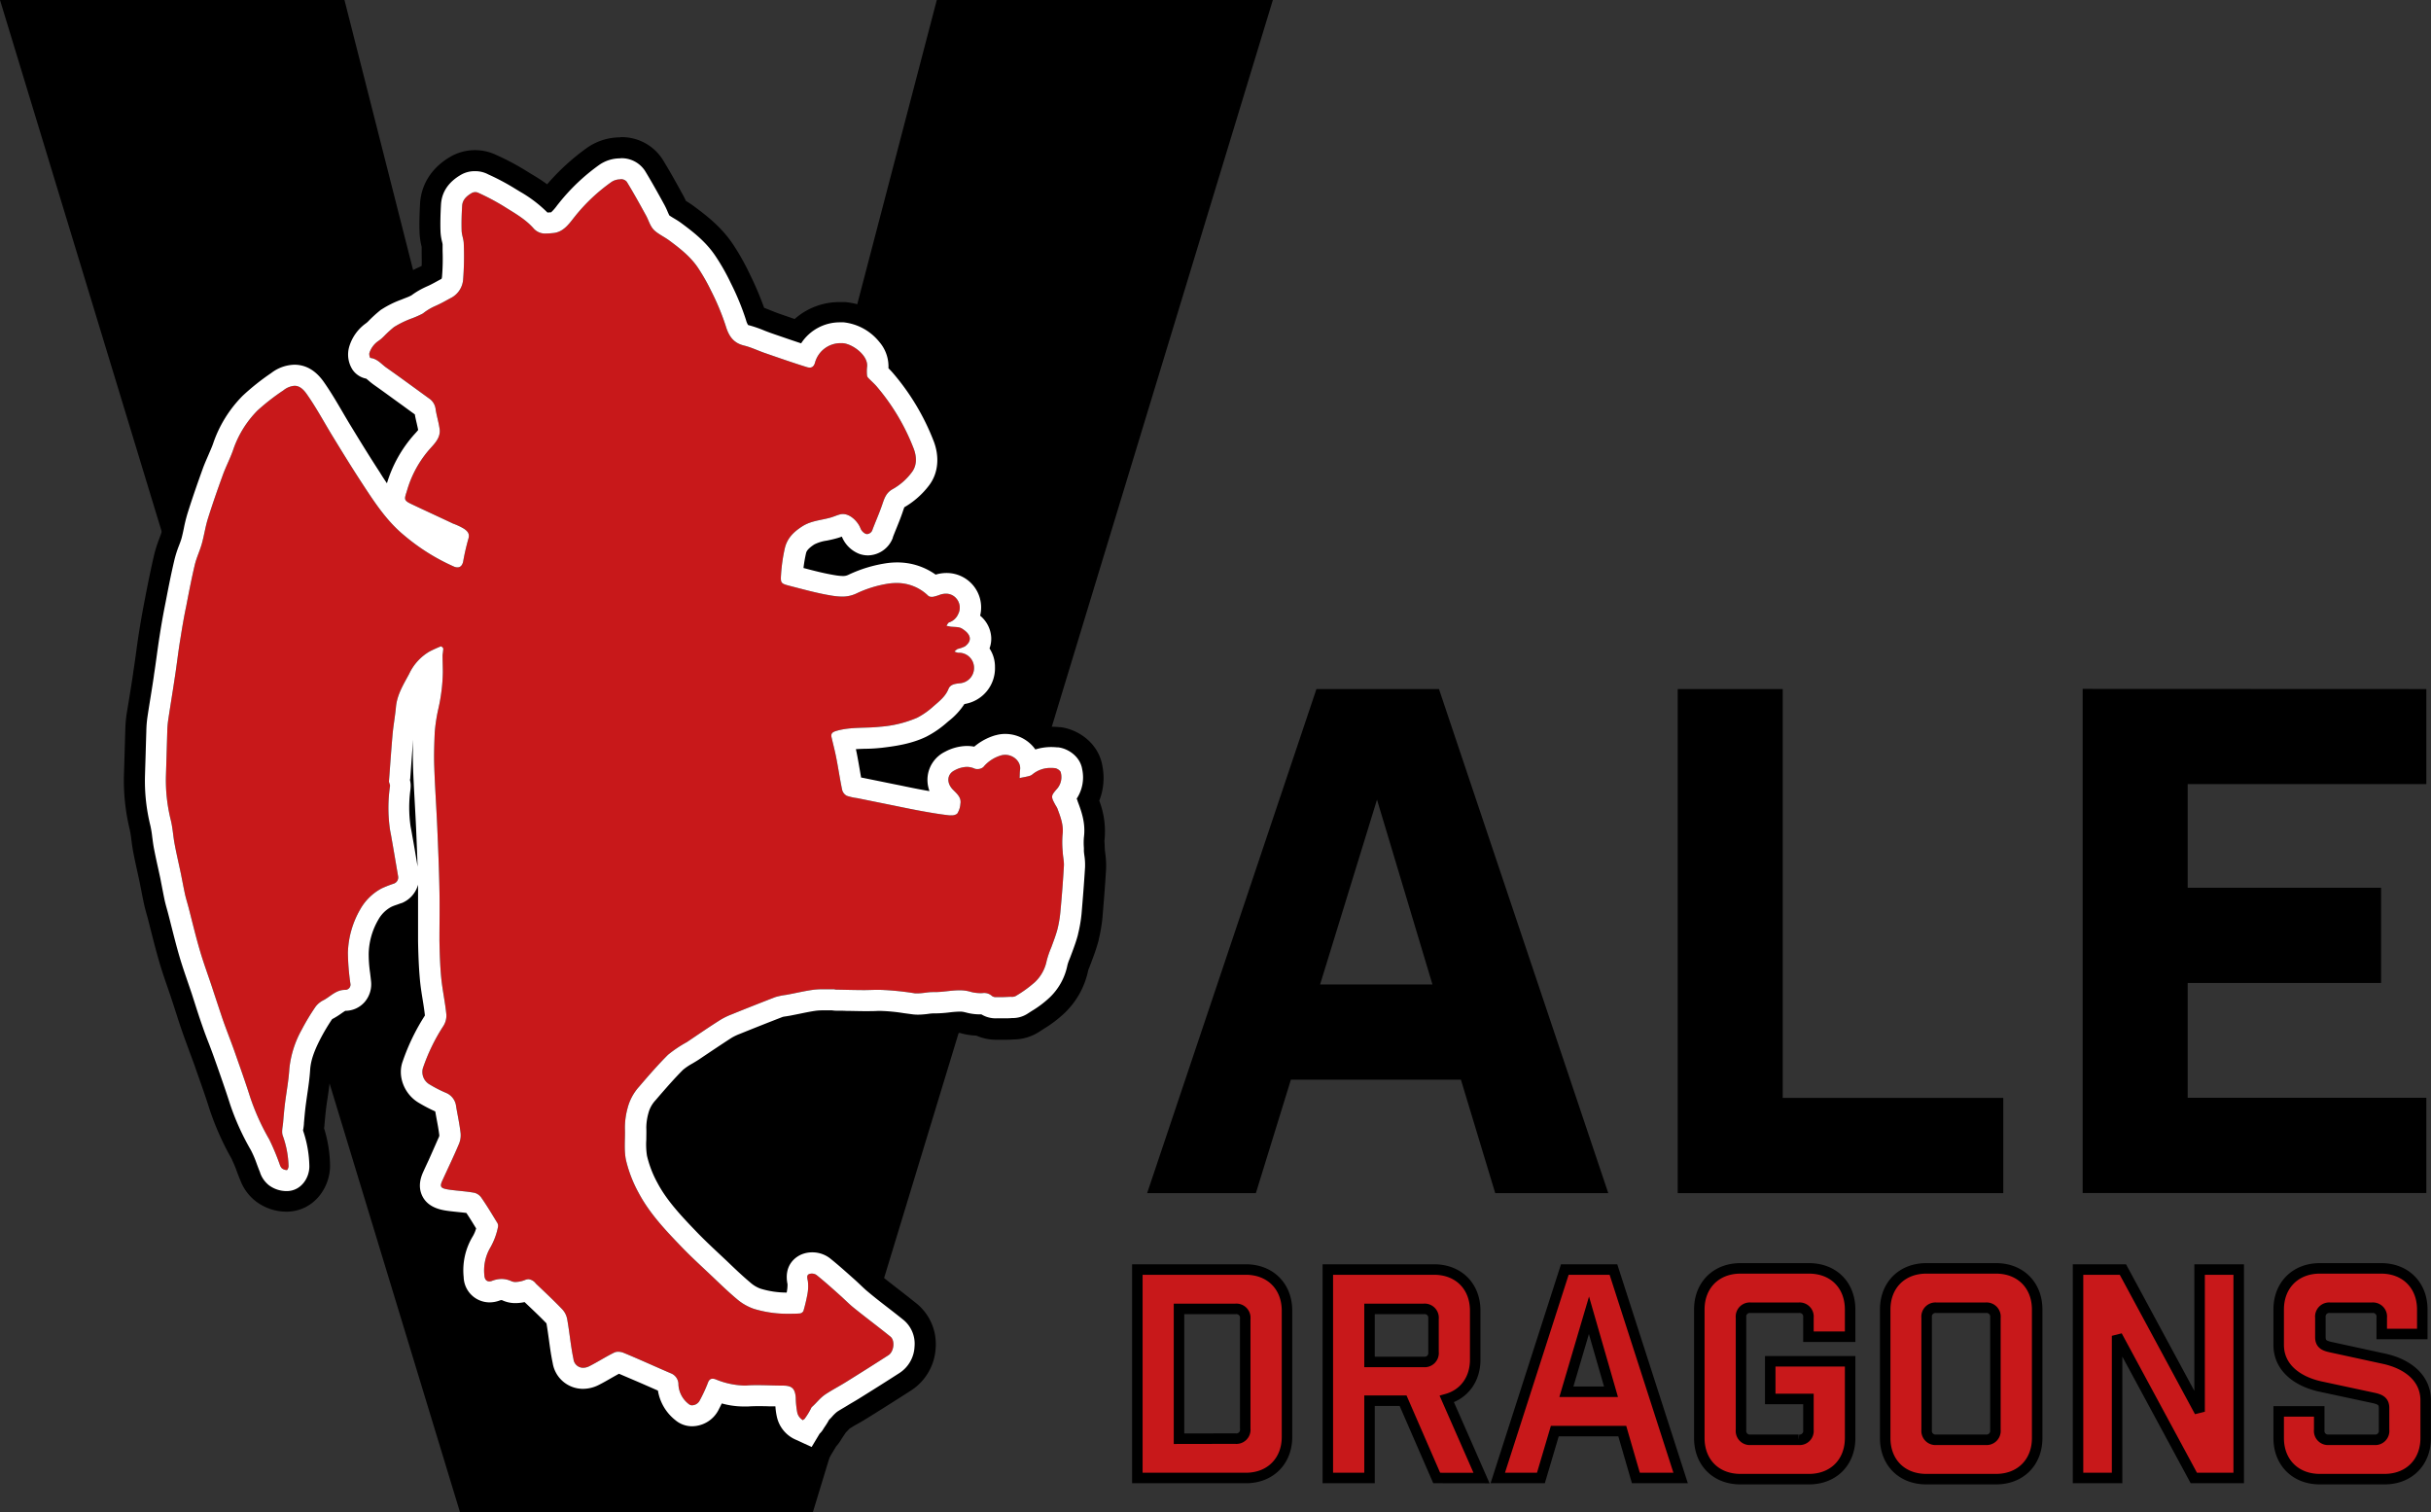
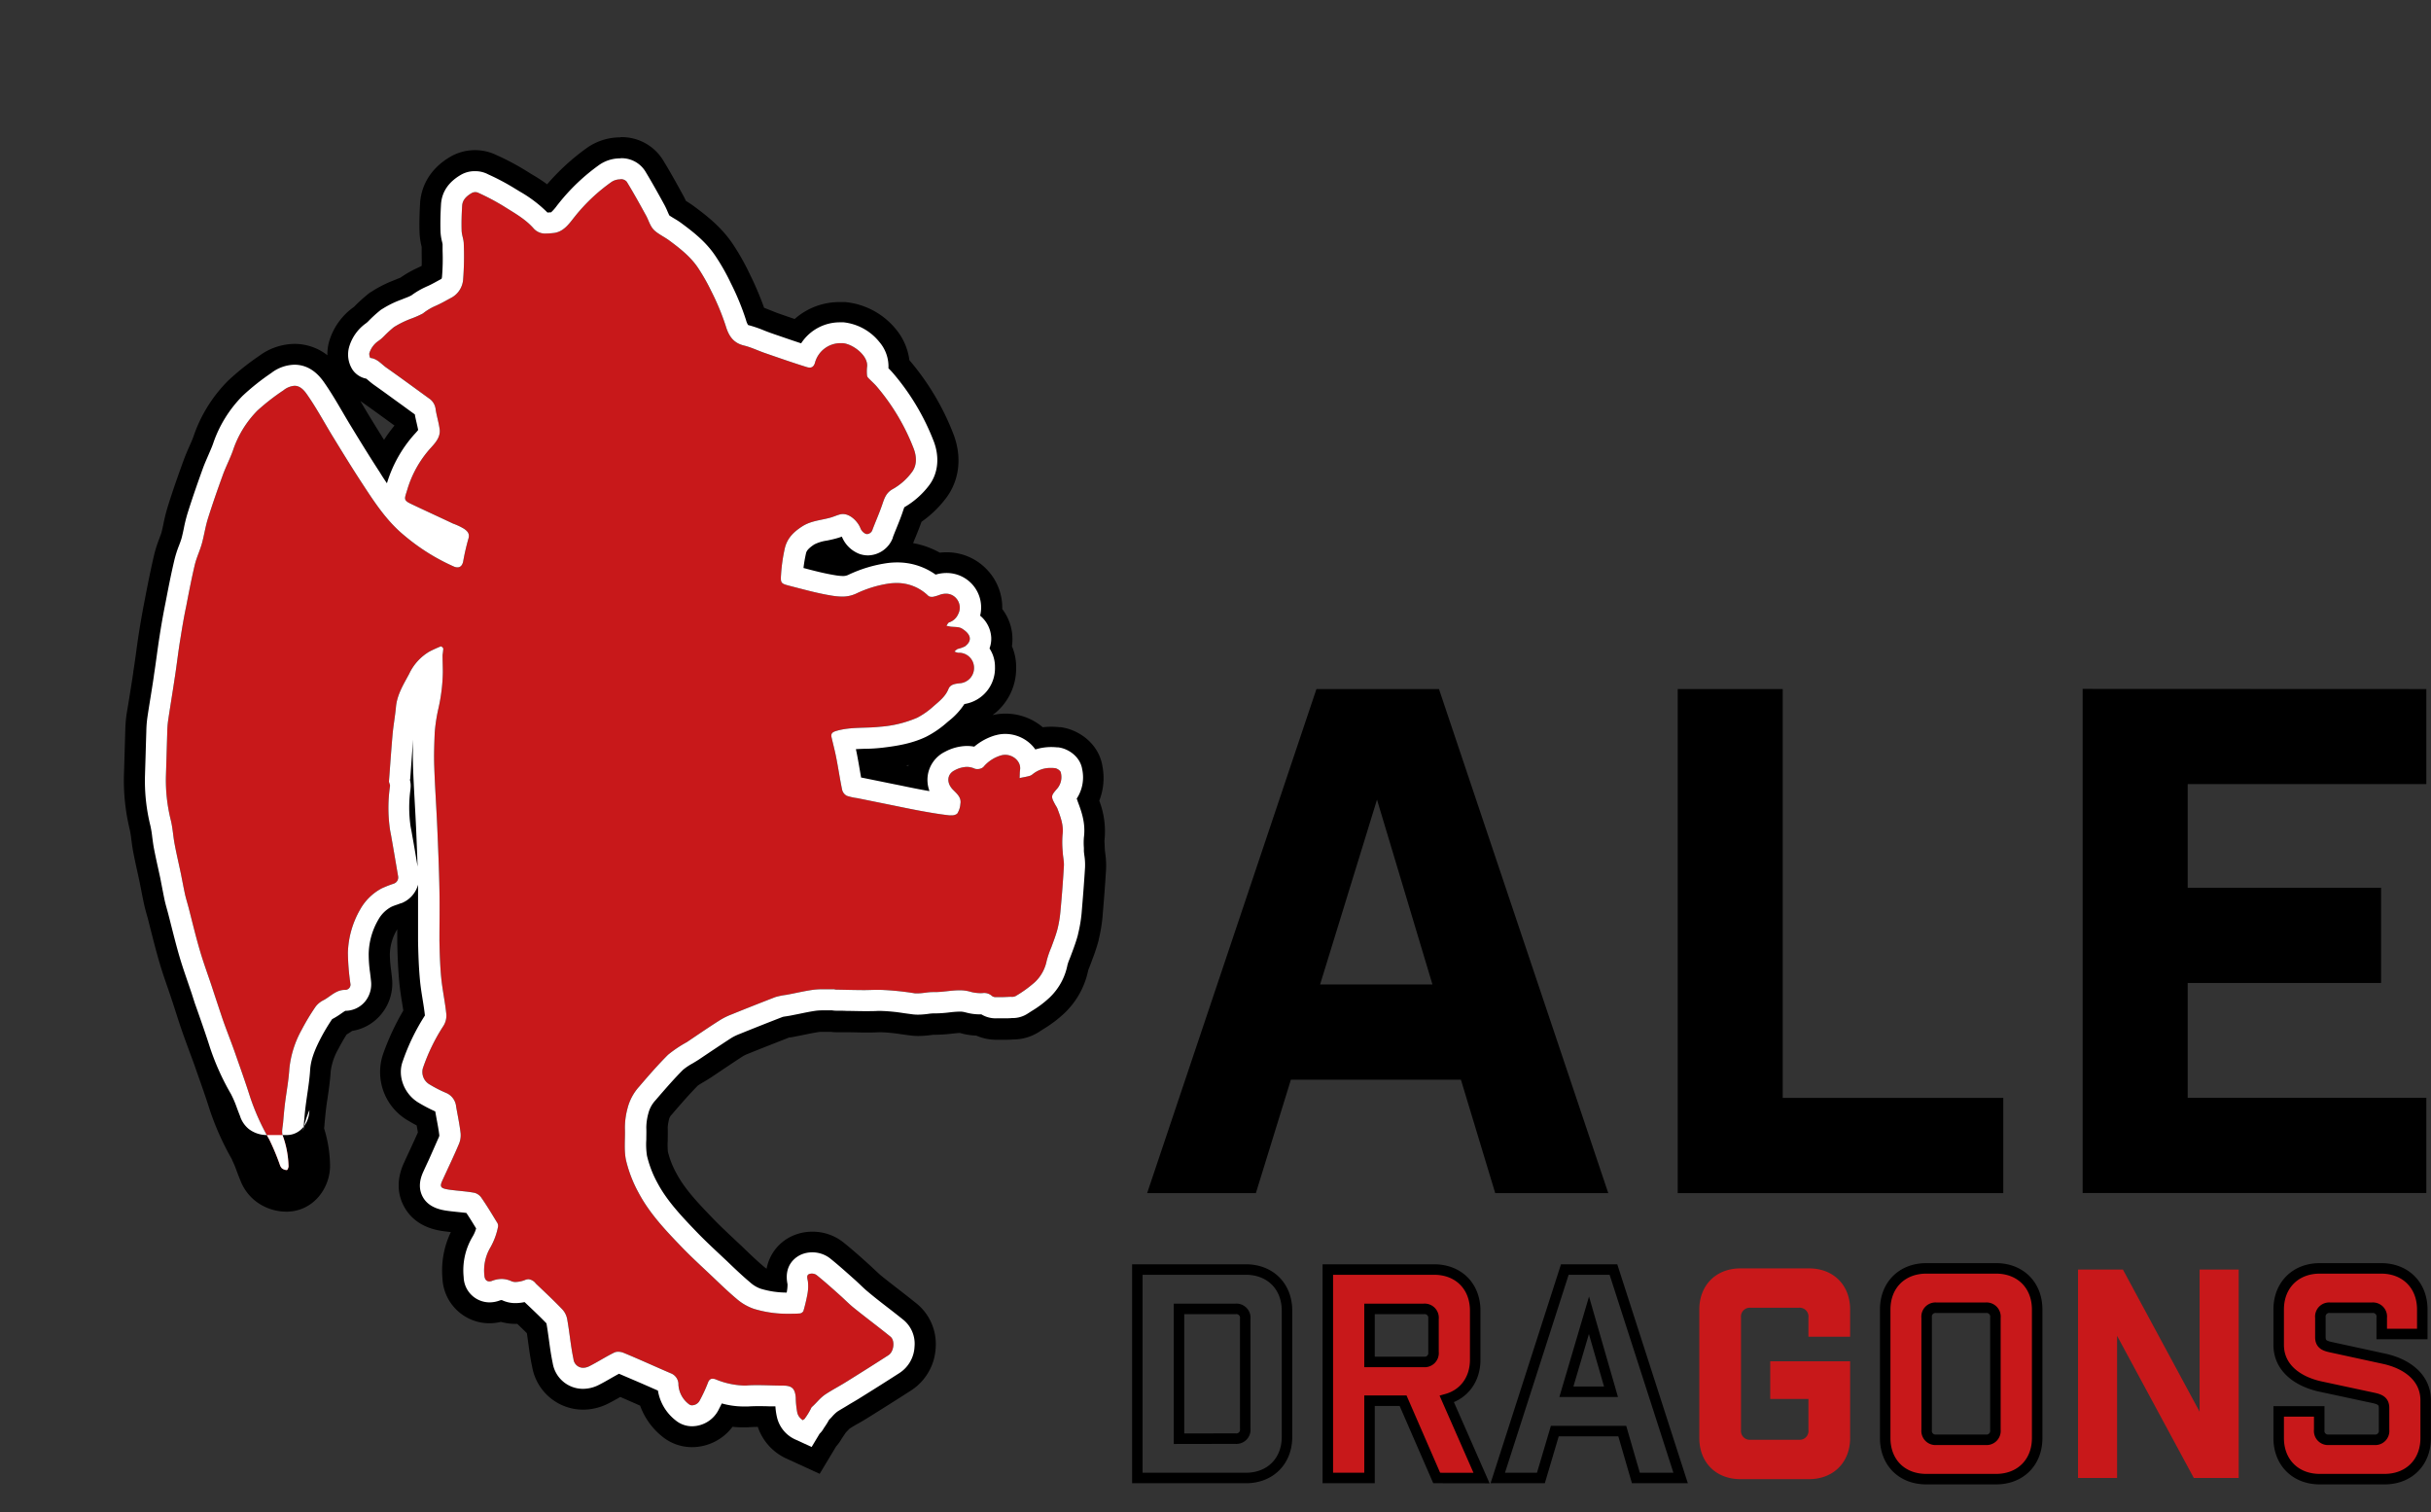
<svg xmlns="http://www.w3.org/2000/svg" viewBox="0 0 694.43 432">
  <rect x="0" y="0" width="694.43" height="432" fill="#333333" stroke="none" />
  <defs>
    <style>.cls-1{fill:#c8181a;}.cls-2{fill:none;stroke:#000;stroke-width:3px;}.cls-3{fill:#fff;}</style>
  </defs>
  <title>dragons_logo_2</title>
  <g id="Layer_2" data-name="Layer 2">
    <g id="Little_Dragons" data-name="Little Dragons">
      <g id="Square_Logo" data-name="Square Logo">
        <g id="White_Background" data-name="White Background">
-           <path id="V" d="M232.2,432H131.4L0,0H98.4l83.4,328.2L267.6,0h96Z" />
          <path d="M358.75,340.84H327.69l48.36-144h35l48.36,144H427.12l-9.8-32.4H368.75Zm18.34-59.6h32.1l-15.84-52.8Z" />
          <path d="M509.25,196.84v116.8h63v27.2h-93v-144Z" />
          <path d="M693.1,196.84V224H624.93v29.6h55.24v27.2H624.93v32.8H693.1v27.2H594.92v-144Z" />
-           <path class="cls-1" d="M355.89,362.67c6.95,0,11.75,4.8,11.75,11.75v36.06c0,6.94-4.8,11.74-11.75,11.74h-31V362.67Zm-3,48.3a2.54,2.54,0,0,0,2.82-2.81V376.73a2.54,2.54,0,0,0-2.82-2.81H336.79V411Z" />
          <path class="cls-1" d="M410.4,422.22l-9.6-22.08h-9.59v22.08H379.3V362.67h30.35c7,0,11.75,4.8,11.75,11.75v14c0,5.62-3.15,9.84-8.11,11.24l9.92,22.58Zm-.91-45.49a2.54,2.54,0,0,0-2.82-2.81H391.21v15.14h15.46a2.54,2.54,0,0,0,2.82-2.81Z" />
-           <path class="cls-1" d="M440.17,422.22H427.85L447,362.67h13.89l19.19,59.55H467.3l-3.89-13.4H444.14Zm7.28-24.64h12.74l-6.29-21.84Z" />
          <path class="cls-1" d="M516.59,376.4a2.53,2.53,0,0,0-2.81-2.81H500.14a2.53,2.53,0,0,0-2.81,2.81v32.09a2.53,2.53,0,0,0,2.81,2.81h13.64a2.53,2.53,0,0,0,2.81-2.81v-8.85H505.68V388.89H528.5v21.92c0,6.95-4.79,11.74-11.74,11.74h-19.6c-7,0-11.74-4.79-11.74-11.74V374.09c0-6.95,4.79-11.75,11.74-11.75h19.6c7,0,11.74,4.8,11.74,11.75v7.77H516.59Z" />
          <path class="cls-1" d="M570.19,362.34c6.95,0,11.74,4.8,11.74,11.75v36.72c0,6.95-4.79,11.74-11.74,11.74H550.26c-7,0-11.74-4.79-11.74-11.74V374.09c0-6.95,4.79-11.75,11.74-11.75ZM570,376.4a2.54,2.54,0,0,0-2.82-2.81h-14a2.54,2.54,0,0,0-2.82,2.81v32.09a2.54,2.54,0,0,0,2.82,2.81h14a2.54,2.54,0,0,0,2.82-2.81Z" />
          <path class="cls-1" d="M639.5,362.67v59.55H626.68l-21.92-40.61v40.61H593.6V362.67h12.82l21.91,40.61V362.67Z" />
          <path class="cls-1" d="M680.36,376.4a2.53,2.53,0,0,0-2.81-2.81H665.64a2.53,2.53,0,0,0-2.81,2.81V382c0,1.82,1,2.4,2.81,2.81L681,388.15c6.45,1.4,11.91,5.29,11.91,11.91v10.75c0,6.95-4.8,11.74-11.74,11.74H662.66c-6.95,0-11.74-4.79-11.74-11.74V403.2H662.5v5.29a2.53,2.53,0,0,0,2.81,2.81h12.9a2.53,2.53,0,0,0,2.81-2.81v-6.28c0-1.82-1-2.4-2.81-2.82l-15.38-3.3c-6.46-1.41-11.91-5.3-11.91-11.91V374.09c0-6.95,4.79-11.75,11.74-11.75h17.53c6.95,0,11.75,4.8,11.75,11.75v7H680.36Z" />
          <path class="cls-2" d="M355.89,362.67c6.95,0,11.75,4.8,11.75,11.75v36.06c0,6.94-4.8,11.74-11.75,11.74h-31V362.67Zm-3,48.3a2.54,2.54,0,0,0,2.82-2.81V376.73a2.54,2.54,0,0,0-2.82-2.81H336.79V411Z" />
          <path class="cls-2" d="M410.4,422.22l-9.6-22.08h-9.59v22.08H379.3V362.67h30.35c7,0,11.75,4.8,11.75,11.75v14c0,5.62-3.15,9.84-8.11,11.24l9.92,22.58Zm-.91-45.49a2.54,2.54,0,0,0-2.82-2.81H391.21v15.14h15.46a2.54,2.54,0,0,0,2.82-2.81Z" />
          <path class="cls-2" d="M440.17,422.22H427.85L447,362.67h13.89l19.19,59.55H467.3l-3.89-13.4H444.14Zm7.28-24.64h12.74l-6.29-21.84Z" />
-           <path class="cls-2" d="M516.59,376.4a2.53,2.53,0,0,0-2.81-2.81H500.14a2.53,2.53,0,0,0-2.81,2.81v32.09a2.53,2.53,0,0,0,2.81,2.81h13.64a2.53,2.53,0,0,0,2.81-2.81v-8.85H505.68V388.89H528.5v21.92c0,6.95-4.79,11.74-11.74,11.74h-19.6c-7,0-11.74-4.79-11.74-11.74V374.09c0-6.95,4.79-11.75,11.74-11.75h19.6c7,0,11.74,4.8,11.74,11.75v7.77H516.59Z" />
          <path class="cls-2" d="M570.19,362.34c6.95,0,11.74,4.8,11.74,11.75v36.72c0,6.95-4.79,11.74-11.74,11.74H550.26c-7,0-11.74-4.79-11.74-11.74V374.09c0-6.95,4.79-11.75,11.74-11.75ZM570,376.4a2.54,2.54,0,0,0-2.82-2.81h-14a2.54,2.54,0,0,0-2.82,2.81v32.09a2.54,2.54,0,0,0,2.82,2.81h14a2.54,2.54,0,0,0,2.82-2.81Z" />
-           <path class="cls-2" d="M639.5,362.67v59.55H626.68l-21.92-40.61v40.61H593.6V362.67h12.82l21.91,40.61V362.67Z" />
          <path class="cls-2" d="M680.36,376.4a2.53,2.53,0,0,0-2.81-2.81H665.64a2.53,2.53,0,0,0-2.81,2.81V382c0,1.82,1,2.4,2.81,2.81L681,388.15c6.45,1.4,11.91,5.29,11.91,11.91v10.75c0,6.95-4.8,11.74-11.74,11.74H662.66c-6.95,0-11.74-4.79-11.74-11.74V403.2H662.5v5.29a2.53,2.53,0,0,0,2.81,2.81h12.9a2.53,2.53,0,0,0,2.81-2.81v-6.28c0-1.82-1-2.4-2.81-2.82l-15.38-3.3c-6.46-1.41-11.91-5.3-11.91-11.91V374.09c0-6.95,4.79-11.75,11.74-11.75h17.53c6.95,0,11.75,4.8,11.75,11.75v7H680.36Z" />
        </g>
        <path class="cls-1" d="M226.9,411.14a9.34,9.34,0,0,1-5-6.19,18,18,0,0,1-.46-3.17l-1.58,0c-1.14,0-2.28-.06-3.41-.06s-2,0-2.82.09c-.47,0-.91,0-1.34,0a23.25,23.25,0,0,1-6.16-.87l-.92,1.82a8.58,8.58,0,0,1-7.54,4.7,7.43,7.43,0,0,1-4.83-1.76,13.49,13.49,0,0,1-5-8.43l-4.11-1.8c-2.29-1-4.64-2.05-7-3-.72.38-1.43.79-2.17,1.21-1.15.66-2.34,1.35-3.62,2a10,10,0,0,1-4.51,1.11,8.76,8.76,0,0,1-8.64-7.36c-.48-2.26-.79-4.56-1.09-6.78-.22-1.58-.43-3.09-.69-4.56-1.65-1.72-3.37-3.36-5.19-5.09l-1.06-1a12.61,12.61,0,0,1-2.59.29,8.71,8.71,0,0,1-3.6-.73,1.2,1.2,0,0,0-.41-.14,2.1,2.1,0,0,0-.61.16,8.31,8.31,0,0,1-2.89.54,7.42,7.42,0,0,1-7.39-7.23,18.77,18.77,0,0,1,2.56-11.57,9.79,9.79,0,0,0,1-2.4c-.94-1.53-1.84-3-2.78-4.41-.82-.11-1.66-.19-2.53-.28s-2-.2-2.95-.34c-1.7-.23-5.24-.72-7-4s-.29-6.19.22-7.26l1.48-3.21c1-2.22,2.1-4.52,3-6.75l0-.11a1,1,0,0,0,.05-.18c-.18-1.51-.47-3.07-.78-4.72l-.39-2.15a42.87,42.87,0,0,1-4.65-2.43c-4.17-2.37-6.24-7.63-4.62-11.92a60,60,0,0,1,6.32-13.05c-.15-1.44-.39-2.9-.63-4.43-.29-1.8-.59-3.66-.78-5.6-.38-4.06-.49-8.1-.55-11.16,0-2.35,0-4.66,0-6.89,0-2.58,0-5,0-7.47,0-.62,0-1.23,0-1.85a7.89,7.89,0,0,1-4.76,5.32l-.13.05-1.29.47a12.32,12.32,0,0,0-1.49.58,9.38,9.38,0,0,0-3.73,3.72,20.21,20.21,0,0,0-2.7,9.53,37.74,37.74,0,0,0,.4,5.61q.15,1.17.27,2.34a7.8,7.8,0,0,1-1.85,6,7.38,7.38,0,0,1-5.49,2.48c-.26.14-.74.47-1.1.72A23.35,23.35,0,0,1,95.24,291c-.17.09-.29.17-.37.22a57.29,57.29,0,0,0-3.39,5.73c-1.86,3.65-2.69,6.2-2.88,8.78s-.5,4.87-.85,7.2c-.15,1.07-.31,2.14-.45,3.21-.18,1.53-.32,3.17-.46,4.76l0,.21c0,.42-.1.92-.17,1.42,0,.16-.05.36-.07.52a32.74,32.74,0,0,1,1.81,10.14,7.78,7.78,0,0,1-2.07,5.21A6.1,6.1,0,0,1,82,340.27h-.13a8.43,8.43,0,0,1-5-1.66l-.09-.07a7.88,7.88,0,0,1-2.49-3.5c-.37-.87-.7-1.76-1-2.65a30.25,30.25,0,0,0-1.67-3.89,71.22,71.22,0,0,1-6-13.39c-1.14-3.57-2.43-7.22-3.67-10.75l-.66-1.88c-.51-1.44-1.05-2.87-1.59-4.31-.66-1.75-1.34-3.57-2-5.41-.73-2.09-1.41-4.23-2.07-6.29-.31-1-.61-1.9-.92-2.85s-.74-2.17-1.12-3.27c-.77-2.26-1.58-4.59-2.28-7-.93-3.12-1.72-6.26-2.49-9.3-.27-1.1-.55-2.19-.83-3.29-.09-.35-.2-.73-.31-1.11-.25-.89-.51-1.82-.72-2.83-.28-1.29-.53-2.61-.79-3.92l-.42-2.16c-.19-.89-.4-1.83-.6-2.78-.41-1.83-.82-3.72-1.19-5.64-.22-1.13-.35-2.21-.49-3.25a29.84,29.84,0,0,0-.53-3.27,53.14,53.14,0,0,1-1.54-14.45c.06-2.06.13-4.15.19-6.24s.12-4.21.19-6.31a30.74,30.74,0,0,1,.31-3.91c.29-2,.61-4,.94-6s.63-3.94.92-5.91.55-3.76.81-5.61.53-3.86.83-5.79c.51-3.22,1.08-6.4,1.69-9.47.72-3.68,1.53-7.9,2.52-12.09A31.16,31.16,0,0,1,51.12,156c.3-.78.58-1.52.76-2.16.22-.82.42-1.75.63-2.73a43.52,43.52,0,0,1,1.15-4.6c1.46-4.68,3.07-9.2,4.31-12.61.49-1.38,1.06-2.67,1.61-3.92.48-1.1.94-2.15,1.3-3.15a35.5,35.5,0,0,1,8.45-13.69,66.79,66.79,0,0,1,8.18-6.51,11.22,11.22,0,0,1,6.6-2.37c3.28,0,6.1,1.65,8.39,4.91,2,2.81,3.7,5.74,5.36,8.58.84,1.43,1.68,2.87,2.54,4.28,2.59,4.22,5.33,8.67,8.15,13,.68,1.05,1.36,2.08,2,3.08a37,37,0,0,1,7.78-13.92l.14-.15c.31-.34.75-.82,1-1.16-.11-.58-.26-1.22-.41-1.89s-.38-1.65-.54-2.56l-3.39-2.46c-2.69-2-5.48-4-8.23-5.93a21.08,21.08,0,0,1-1.65-1.32l-.6-.5a6.19,6.19,0,0,1-3.86-2.46,8,8,0,0,1-1-6.79,12.52,12.52,0,0,1,4.85-6.44,5.85,5.85,0,0,0,.86-.77,36.57,36.57,0,0,1,3.14-2.86l.34-.29.38-.23a28.08,28.08,0,0,1,5-2.51c.28-.11.58-.22.93-.38l1-.4a11.92,11.92,0,0,0,1.36-.62l.08-.06a22.4,22.4,0,0,1,3.88-2.28l.12-.06.13-.05c1.17-.54,2-1,3-1.52l1.35-.73a1.59,1.59,0,0,0,.16-.59,61.49,61.49,0,0,0,.17-7.41c0-.62,0-1.25,0-1.87,0-.14-.1-.48-.16-.72a15.48,15.48,0,0,1-.46-3.14c-.06-2.21,0-4.65.16-7.58.24-3.57,2.18-6.41,5.79-8.49a8.11,8.11,0,0,1,7.47-.21l.2.1a66.89,66.89,0,0,1,7.56,4l1.43.89a37.6,37.6,0,0,1,7.91,6l.77-.06.26,0A12.87,12.87,0,0,0,159,58.73l.55-.7A57.19,57.19,0,0,1,171.12,47.1a10.45,10.45,0,0,1,6.06-1.9,7.93,7.93,0,0,1,7,3.65c2,3.23,3.81,6.54,5.51,9.65a21.16,21.16,0,0,1,1,2.14c.13.29.29.66.4.87.29.23.89.6,1.3.85a23.63,23.63,0,0,1,2.11,1.36c3.7,2.73,7.22,5.51,9.91,9.6a61.65,61.65,0,0,1,4.15,7.31l.11.24A74.31,74.31,0,0,1,213,91.36a5.06,5.06,0,0,0,.6,1.48h0l.31.09a35.93,35.93,0,0,1,4.58,1.56c.65.26,1.3.52,1.95.75l.74.25c2.62.91,5.14,1.78,7.66,2.61a13.15,13.15,0,0,1,11.25-6l.92,0a15.19,15.19,0,0,1,10.11,5.56,10.72,10.72,0,0,1,2.57,7.48,20.72,20.72,0,0,1,1.46,1.57A66.8,66.8,0,0,1,266.68,126c1.73,4.5,1.26,9.07-1.3,12.48a24.09,24.09,0,0,1-7.17,6.37c-.1.25-.24.66-.35,1l-.19.57c-.51,1.49-1.1,2.93-1.66,4.32-.37.89-.73,1.79-1.07,2.69l0,.11a7.74,7.74,0,0,1-7.1,5.06,7.46,7.46,0,0,1-2.47-.43,8.82,8.82,0,0,1-5-4.94,14.37,14.37,0,0,1-1.44.47c-1,.29-2,.5-2.88.68a11.43,11.43,0,0,0-3.57,1.1c-2.08,1.35-2.26,2.14-2.35,2.56a38.78,38.78,0,0,0-.72,4.16c3.12.81,6.08,1.57,9,2.06a14.18,14.18,0,0,0,2.2.23,3.31,3.31,0,0,0,1.51-.3,38.76,38.76,0,0,1,11.25-3.4,21.7,21.7,0,0,1,2.77-.18,18.79,18.79,0,0,1,11,3.48,11.12,11.12,0,0,1,3.12-.46A9.91,9.91,0,0,1,280,175.89a8.67,8.67,0,0,1,3.17,6.21,8,8,0,0,1-.49,3.15,9.49,9.49,0,0,1,1.56,5.42,10.3,10.3,0,0,1-8.72,10.46,20.12,20.12,0,0,1-4.54,4.89l-.43.37a28.43,28.43,0,0,1-5.92,4.08,39,39,0,0,1-12.49,3.13c-1.78.2-3.45.26-5.06.31-.88,0-1.74.06-2.57.11l.24,1.12c.29,1.49.55,3,.81,4.47.15.87.3,1.71.45,2.54l.21,0,5.26,1.07,5.45,1.1c2.76.58,5.57,1.16,8.33,1.63l.27,0a9.1,9.1,0,0,1-.44-4.76,9,9,0,0,1,4.93-6.47,13.68,13.68,0,0,1,6.18-1.63,11.62,11.62,0,0,1,2.12.2,16.43,16.43,0,0,1,6-3.24,10.35,10.35,0,0,1,2.89-.41,10.64,10.64,0,0,1,7.91,3.6,10.46,10.46,0,0,1,.65.84,15,15,0,0,1,4.52-.69,16.85,16.85,0,0,1,1.73.09l.15,0c2.91.36,6.26,2.66,6.83,6.23a11,11,0,0,1-1.57,8.43l.18.41.19.48c1,2.71,2.27,6.07,1.73,10.19a18.79,18.79,0,0,0,0,3l0,.77c0,.38.07.8.13,1.25a18.62,18.62,0,0,1,.22,3.45c-.28,4.83-.66,9.44-1,13.31a39.7,39.7,0,0,1-1,5.82,50.12,50.12,0,0,1-1.65,5l-.32.87c-.15.42-.32.84-.48,1.25a12.05,12.05,0,0,0-.58,1.66,17.45,17.45,0,0,1-5.05,9.25,29.71,29.71,0,0,1-5.17,3.9l-1.24.8a7.84,7.84,0,0,1-4.39,1.21c-.8,0-1.69.08-2.58.08l-1,0h-.89a7.85,7.85,0,0,1-4.31-1.14,15,15,0,0,1-4.57-.58,5.18,5.18,0,0,0-1.66-.22,28.41,28.41,0,0,0-2.84.22,36.5,36.5,0,0,1-4.14.29h-.63a12.64,12.64,0,0,0-1.38.13,23.14,23.14,0,0,1-2.85.22,12.88,12.88,0,0,1-1.54-.09l-2.6-.35a50.27,50.27,0,0,0-6.65-.63h-.69c-1.13,0-2.36.07-3.74.07-1.72,0-3.44,0-5.16-.07l-3-.06a7.29,7.29,0,0,1-1.17-.1h-2.48a17.31,17.31,0,0,0-2,.09c-1.59.22-3.25.56-5,.92-.83.17-1.66.34-2.49.49-.39.08-.77.14-1.15.2s-.8.12-1,.17c-4.25,1.65-8.38,3.28-12.28,4.86a15.36,15.36,0,0,0-2.41,1.16c-3.06,2-6.21,4.1-9.25,6.15l-.12.08c-.6.39-1.23.76-1.85,1.14a15.89,15.89,0,0,0-2.63,1.76c-2.42,2.41-4.79,5.14-7.08,7.78l-.85,1a8.55,8.55,0,0,0-2,3.7,15.72,15.72,0,0,0-.57,4.06c0,1.18,0,2.33,0,3.44a21.19,21.19,0,0,0,.19,4.58,30.69,30.69,0,0,0,3,7.8c2.59,4.89,6.55,9.17,11.08,13.87,2,2.13,4.16,4.12,6.4,6.22l1.26,1.19,1.11,1.06c2.3,2.2,4.47,4.28,6.75,6.19a9,9,0,0,0,2.88,1.7,25.5,25.5,0,0,0,7.43,1.1c0-.13.05-.26.07-.39a11.86,11.86,0,0,0,.17-1.84l0-.16c-1.16-5.8,2.74-8,4-8.48a7.61,7.61,0,0,1,3.09-.62,8.21,8.21,0,0,1,5.13,1.73c2.49,2,4.82,4.09,7.07,6.12.53.47,1.06,1,1.58,1.47.76.71,1.47,1.39,2.15,1.95,1.65,1.32,3.33,2.63,5,3.94s3.5,2.71,5.24,4.12a8.85,8.85,0,0,1,3.09,7.59,9.45,9.45,0,0,1-4.21,7.46c-3.65,2.35-7.52,4.8-11.82,7.48-1,.64-2,1.24-3,1.81s-2.09,1.21-3,1.82a10.91,10.91,0,0,0-1.34,1.27c-.3.32-.64.68-1,1.06a18.52,18.52,0,0,1-1.09,1.79l-.43.64a6.17,6.17,0,0,1-1.17,1.53l-2.28,3.8ZM117.74,238.51c.53,3,1.05,6,1.55,9-.12-3.66-.28-7.32-.43-10.91v-.13c-.11-2.35-.24-4.71-.37-7.08-.18-3.33-.37-6.77-.49-10.18-.1-2.8-.08-5.81.07-8.93,0,.16,0,.31,0,.47-.27,3.15-.5,6.41-.73,9.56l-.16,2.29a6.77,6.77,0,0,1,.19,2.65v.13a37.54,37.54,0,0,0,0,10.48c0,.3.12.68.19,1.05C117.56,237.46,117.66,238,117.74,238.51Z" />
        <path d="M177.17,51.2a2.13,2.13,0,0,1,1.88.74c1.9,3.1,3.67,6.3,5.42,9.49.78,1.35,1.17,3,2.21,4.13s2.9,2,4.31,3c3.15,2.32,6.27,4.74,8.44,8a56.87,56.87,0,0,1,3.73,6.57,69.57,69.57,0,0,1,4.13,9.91c.87,2.91,2.14,4.91,5.23,5.67,2.06.5,4,1.46,6,2.15,4,1.38,7.92,2.76,11.93,4a3,3,0,0,0,.84.15c.6,0,1.18-.29,1.49-1.31a7.57,7.57,0,0,1,7.34-5.67h.55c2.84.16,7.55,3.58,7,6.91a11.44,11.44,0,0,0,0,2.26,1.19,1.19,0,0,0,.29.69c.83.89,1.78,1.68,2.55,2.6a61.36,61.36,0,0,1,10.47,17.61c.89,2.31,1,4.81-.48,6.77a17.49,17.49,0,0,1-5.34,4.77c-2.15,1.12-2.57,2.88-3.23,4.76-.81,2.34-1.82,4.59-2.69,6.9a1.75,1.75,0,0,1-1.52,1.27,1.45,1.45,0,0,1-.48-.09,3,3,0,0,1-1.47-1.63c-.66-1.7-2.74-4-5-4a3.29,3.29,0,0,0-.76.09c-.93.23-1.83.66-2.76.92-2.7.77-5.54.88-8.07,2.5s-4.34,3.45-5,6.3a48,48,0,0,0-1.07,7.5c-.17,2.45,0,2.56,2.5,3.21,3.91,1,7.82,2.1,11.78,2.75a19.92,19.92,0,0,0,3.18.31,9.36,9.36,0,0,0,4-.86,32.93,32.93,0,0,1,9.48-2.89,16.92,16.92,0,0,1,2-.13,12.82,12.82,0,0,1,9.14,3.68,1.44,1.44,0,0,0,.94.27,2,2,0,0,0,.36,0,13.26,13.26,0,0,0,2.13-.64,5.34,5.34,0,0,1,1.59-.26,3.85,3.85,0,0,1,2.92,1.3,4,4,0,0,1,.59,4.51,4.32,4.32,0,0,1-2.61,2.4c-.33.13-.53.64-.76,1,.36,0,.72.11,1.09.19,1.11.16,2.44,0,3.35.57,2.63,1.62,3,3.48.85,5.09a9.63,9.63,0,0,1-2.1.73,4.66,4.66,0,0,0-.89.74,4.27,4.27,0,0,0,1.05.34H274a4.3,4.3,0,0,1,4.23,4,4.38,4.38,0,0,1-4.05,4.72c-1.21.14-2.68.26-3.23,1.6-.87,2.19-2.65,3.54-4.32,5a22,22,0,0,1-4.64,3.25,32.87,32.87,0,0,1-10.58,2.57c-4.12.47-8.32,0-12.4,1.16-1.23.35-1.77.76-1.44,2,.42,1.83.91,3.66,1.27,5.49.63,3.16,1.08,6.32,1.74,9.44a2.68,2.68,0,0,0,1.32,1.64,16.12,16.12,0,0,0,3,.67l10.81,2.19c2.81.58,5.63,1.16,8.47,1.66,2.3.41,4.6.79,6.93,1.05a4.17,4.17,0,0,0,.63,0,2.49,2.49,0,0,0,1.69-.47,5.87,5.87,0,0,0,.91-2.77c.36-1.9-1.08-3-2.22-4.18-1.81-1.93-1.58-4.34.54-5.41a7.81,7.81,0,0,1,3.49-1,5.48,5.48,0,0,1,2.26.5,2,2,0,0,0,.74.12,2.56,2.56,0,0,0,1.73-.56,10.35,10.35,0,0,1,5.1-3.35,4.29,4.29,0,0,1,1.17-.16c2.39,0,4.56,2,4.24,4.26-.11.79-.09,1.6-.14,2.38.87-.19,1.77-.33,2.65-.56a2.46,2.46,0,0,0,1.1-.56,8.08,8.08,0,0,1,5.23-1.77,10.88,10.88,0,0,1,1.14.06c.63.08,1.58.73,1.65,1.24a5.1,5.1,0,0,1-.92,4.48c-1.92,2.23-2,2.26-.58,4.86a9.68,9.68,0,0,1,.5.87c.92,2.46,1.87,4.85,1.5,7.6a27.51,27.51,0,0,0,.05,4.8c.05,1.36.41,2.74.34,4.06-.25,4.38-.59,8.73-1,13.11a32.76,32.76,0,0,1-.82,4.9c-.45,1.76-1.12,3.46-1.77,5.25a26.82,26.82,0,0,0-1.32,3.83,11.48,11.48,0,0,1-3.36,6.12,34.69,34.69,0,0,1-5.54,4,2.39,2.39,0,0,1-1.26.2c-.78,0-1.58.08-2.38.08l-.85,0h-.11l-.92,0a1.73,1.73,0,0,1-1.21-.31,3.28,3.28,0,0,0-2.7-.83,11.2,11.2,0,0,1-3.17-.3,10.84,10.84,0,0,0-3.45-.5c-2.33,0-4.66.51-7,.51h-.63c-1.41,0-2.84.36-4.23.36a7.32,7.32,0,0,1-.81,0,79.81,79.81,0,0,0-10-1h-.9c-1.18,0-2.36.07-3.54.07-2.71,0-5.41-.09-8.1-.13h0c-.24,0-.47-.11-.67-.11h-.69l-2.31,0a23.25,23.25,0,0,0-2.77.14c-2.62.35-5.23,1-7.85,1.47a19.87,19.87,0,0,0-3.07.63c-4.16,1.61-8.32,3.25-12.45,4.93a19.61,19.61,0,0,0-3.38,1.66c-3.16,2-6.29,4.15-9.42,6.26a35.58,35.58,0,0,0-5.4,3.62c-2.9,2.89-5.59,6-8.28,9.14a14.53,14.53,0,0,0-3.3,6.21,20.89,20.89,0,0,0-.74,5.68c.11,3-.31,6.16.31,9.08a37.09,37.09,0,0,0,3.61,9.34c3.06,5.77,7.55,10.55,12.06,15.23,2.52,2.64,5.19,5.1,7.86,7.61s5.31,5.13,8.13,7.49a14.89,14.89,0,0,0,4.87,2.81,32.65,32.65,0,0,0,10,1.4c1.09,0,2.17,0,3.26-.1a1.41,1.41,0,0,0,.89-.68,47.32,47.32,0,0,0,1.12-4.67,12.16,12.16,0,0,0,.15-3.89c-.17-.87-.43-1.68.38-2a2,2,0,0,1,.73-.13,2.31,2.31,0,0,1,1.36.4c2.35,1.89,4.59,3.9,6.83,5.91,1.32,1.18,2.58,2.49,4,3.61,3.4,2.74,6.89,5.33,10.28,8.08,1.41,1.15,1,4.32-.57,5.32-3.9,2.51-7.84,5-11.78,7.45-2.05,1.3-4.24,2.42-6.26,3.76-1.61,1.11-2.41,2.35-3.91,3.66a19.71,19.71,0,0,1-1.88,3.15c.06.12-.42.3-.57.54a3.39,3.39,0,0,1-1.63-2.14,25.49,25.49,0,0,1-.44-4.37c-.23-2.59-1.12-3.36-3.65-3.37h0c-2.4,0-4.79-.13-7.17-.13-1.08,0-2.15,0-3.23.1l-.92,0a22.79,22.79,0,0,1-7.86-1.74,2.64,2.64,0,0,0-.93-.2c-.6,0-1.06.35-1.37,1.27a41.87,41.87,0,0,1-2.3,4.95,2.52,2.52,0,0,1-2.16,1.37,1.38,1.38,0,0,1-.92-.31,7.52,7.52,0,0,1-3-5.53,3.38,3.38,0,0,0-2.14-3.28c-4.53-1.94-9-4-13.56-5.88a4,4,0,0,0-1.5-.29,2.5,2.5,0,0,0-1.09.21c-2.45,1.19-4.72,2.68-7.14,3.9a4,4,0,0,1-1.81.47,2.79,2.79,0,0,1-2.75-2.53c-.79-3.72-1.1-7.52-1.77-11.25a5.56,5.56,0,0,0-1.38-2.87c-2.46-2.58-5.06-5-7.61-7.43a3,3,0,0,0-2.05-1.22,2.67,2.67,0,0,0-1,.21,8.06,8.06,0,0,1-2.71.58,2.93,2.93,0,0,1-1.14-.2,6.77,6.77,0,0,0-2.87-.67,7.82,7.82,0,0,0-2.74.55,2.22,2.22,0,0,1-.76.15c-.81,0-1.34-.6-1.41-1.68a12.92,12.92,0,0,1,1.7-8,19.43,19.43,0,0,0,2.21-6,1.73,1.73,0,0,0-.32-1.2c-1.43-2.33-2.83-4.69-4.38-6.92a3.53,3.53,0,0,0-2-1.5c-2.33-.44-4.68-.55-7-.87-2.72-.38-3.12-.76-2.16-2.77,1.54-3.37,3.17-6.75,4.61-10.16a6.43,6.43,0,0,0,.55-3.2c-.29-2.56-.84-5.09-1.28-7.64a4.72,4.72,0,0,0-2.85-3.9,35.27,35.27,0,0,1-4.62-2.36,4.11,4.11,0,0,1-2.05-4.64,53.69,53.69,0,0,1,5.79-12,5.56,5.56,0,0,0,.94-3.36c-.34-3.5-1.12-7-1.46-10.44s-.45-7.14-.52-10.7c0-4.8.1-9.59,0-14.36-.11-6.06-.37-12.12-.63-18.18-.25-5.72-.66-11.48-.85-17.2-.12-3.23,0-6.49.13-9.69a48,48,0,0,1,1-6.65A50.42,50.42,0,0,0,126.5,192c0-1.63-.08-3.26-.08-4.89a18.15,18.15,0,0,0,.21-1.84,1.12,1.12,0,0,0-.68-.63h0a35.85,35.85,0,0,0-3.29,1.5,14.52,14.52,0,0,0-5.77,6.35c-1.6,3-3.45,5.91-3.78,9.45-.25,2.75-.78,5.5-1,8.25-.38,4.32-.66,8.64-1,13,0,.45.35.93.3,1.35a43.07,43.07,0,0,0-.05,12.16c.13.93.36,1.86.5,2.79.64,3.61,1.24,7.19,1.85,10.77a1.86,1.86,0,0,1-1.29,2.19,34.38,34.38,0,0,0-3.38,1.33,15.27,15.27,0,0,0-6.14,6,26.2,26.2,0,0,0-3.52,12.37,66.85,66.85,0,0,0,.7,8.77,1.5,1.5,0,0,1-1.39,1.86h-.17c-2.51,0-4.08,1.84-6,2.89a6.49,6.49,0,0,0-2.35,1.88,64.51,64.51,0,0,0-4,6.64,28.84,28.84,0,0,0-3.51,11.08c-.21,3.38-.85,6.74-1.27,10.09-.21,1.73-.36,3.48-.51,5.2-.1,1.27-.49,2.66-.14,3.77a27.88,27.88,0,0,1,1.69,8.84c0,.39-.31,1.09-.49,1.09h0a2.5,2.5,0,0,1-1.4-.49,2.67,2.67,0,0,1-.62-1.08,68,68,0,0,0-3-7.18,65.89,65.89,0,0,1-5.5-12.21c-1.37-4.32-2.9-8.58-4.39-12.83-1.14-3.24-2.44-6.44-3.55-9.68-1-3-2-6-3-9.06-1.11-3.35-2.35-6.68-3.34-10.07-1.22-4.11-2.2-8.26-3.27-12.4-.33-1.23-.71-2.46-1-3.69-.43-2-.8-4-1.2-6-.59-2.8-1.24-5.56-1.77-8.36-.44-2.25-.54-4.57-1.09-6.83A47.12,47.12,0,0,1,47.4,221.6c.14-4.19.25-8.39.38-12.58a26.69,26.69,0,0,1,.25-3.21c.59-4,1.27-8,1.86-12,.6-3.78,1-7.56,1.64-11.34.49-3.09,1-6.18,1.65-9.23.77-4,1.54-8,2.47-11.9.47-2,1.44-4,2-6,.66-2.36,1-4.81,1.72-7.12,1.31-4.18,2.74-8.28,4.24-12.41.86-2.4,2.06-4.68,2.92-7.08a29.44,29.44,0,0,1,7-11.44A62.72,62.72,0,0,1,81,111.48a5.63,5.63,0,0,1,3.14-1.27c1.26,0,2.37.77,3.48,2.36,2.82,4,5.13,8.38,7.71,12.56,2.7,4.42,5.4,8.8,8.23,13.12,3.47,5.31,6.94,10.62,11.93,14.72a58.85,58.85,0,0,0,14.19,8.89,2.58,2.58,0,0,0,1,.22c.81,0,1.37-.54,1.62-1.63a65.32,65.32,0,0,1,1.48-6.48c.51-1.51-.28-2.25-1.2-2.9a17.29,17.29,0,0,0-3.13-1.48c-3.87-1.83-7.76-3.61-11.62-5.44-2.74-1.27-2.32-1.49-1.5-4.22a30.81,30.81,0,0,1,6.55-11.79c1.36-1.5,3-3.19,2.71-5.51-.25-1.87-.82-3.7-1.13-5.56a4.31,4.31,0,0,0-1.56-3c-4.15-3-8.28-6.06-12.47-9-1.46-1-2.61-2.6-4.6-2.81h0c-.18,0-.44-1-.3-1.44a6.59,6.59,0,0,1,2.62-3.46c1.58-1.11,1.49-1.52,4.37-3.91a27.25,27.25,0,0,1,5.14-2.5,26.35,26.35,0,0,0,3.14-1.4,16,16,0,0,1,3.55-2.14c2-.89,3.2-1.64,4.64-2.39a6.45,6.45,0,0,0,3.31-5.22,85.18,85.18,0,0,0,.18-10.11c0-1.29-.58-2.55-.61-3.82-.07-2.38,0-4.76.15-7.12.12-1.78,1.39-2.83,2.8-3.64a2,2,0,0,1,.94-.22,1.86,1.86,0,0,1,.87.19,66.51,66.51,0,0,1,7.18,3.79c3.05,1.94,6.25,3.66,8.68,6.45A4.36,4.36,0,0,0,156,66.71c.67,0,1.36-.07,2-.13,3-.26,4.59-2.7,6.28-4.82A51.31,51.31,0,0,1,174.65,52a4.47,4.47,0,0,1,2.52-.76m0-12a16.48,16.48,0,0,0-9.5,3l0,0,0,0a64.43,64.43,0,0,0-11.38,10.41c-1.61-1.19-3.2-2.17-4.62-3l-1.38-.86A72.29,72.29,0,0,0,142,44.38l-.16-.07a14.05,14.05,0,0,0-13.09.41h0C121.63,48.84,120.21,54.78,120,58v.1c-.18,3.1-.24,5.68-.16,8.13a19.82,19.82,0,0,0,.61,4.29v0c0,.43,0,.87,0,1.3,0,1.44.05,2.84,0,4.14-.36.18-.73.36-1.15.55l-.25.12-.25.12a30.33,30.33,0,0,0-4.38,2.55l-.4.17c-.31.12-.65.25-1.09.44h0l0,0-.77.31a34,34,0,0,0-5.87,3l-.76.46-.68.56a47.11,47.11,0,0,0-3.58,3.27l-.14.15a18.51,18.51,0,0,0-7,9.53,13.46,13.46,0,0,0-.61,4.29,15.2,15.2,0,0,0-9.33-3.24A17.28,17.28,0,0,0,74,101.69a73,73,0,0,0-8.84,7.06l0,0,0,0a41.29,41.29,0,0,0-9.91,16c-.29.8-.71,1.75-1.15,2.74-.56,1.28-1.19,2.72-1.76,4.31-1.25,3.45-2.89,8-4.39,12.84a49.73,49.73,0,0,0-1.29,5.16c-.19.87-.36,1.69-.54,2.35-.12.4-.35,1-.59,1.64A37.17,37.17,0,0,0,44,158.63c-1,4.3-1.88,8.75-2.57,12.32-.62,3.15-1.2,6.4-1.72,9.67-.32,2-.59,4-.85,5.91s-.51,3.66-.79,5.44v.11c-.28,1.93-.6,3.92-.91,5.85s-.64,4-1,6.09a39.08,39.08,0,0,0-.37,4.48v.13q-.1,3.17-.19,6.33c-.06,2.07-.12,4.15-.19,6.22a59.31,59.31,0,0,0,1.7,16v.06a25.47,25.47,0,0,1,.41,2.59c.14,1.08.3,2.31.55,3.63.38,2,.81,3.93,1.22,5.8.2.91.4,1.81.59,2.72.13.67.27,1.35.4,2,.25,1.32.52,2.69.82,4.08.24,1.16.54,2.22.8,3.16.1.34.19.69.29,1l.81,3.22c.79,3.1,1.6,6.31,2.56,9.56.73,2.5,1.56,4.91,2.37,7.23.36,1.06.73,2.12,1.08,3.19s.61,1.86.91,2.79c.67,2.1,1.36,4.26,2.12,6.45.66,1.91,1.36,3.75,2,5.54.55,1.46,1.06,2.83,1.55,4.2l.67,1.93c1.28,3.62,2.48,7,3.59,10.52a78.51,78.51,0,0,0,6.44,14.4l0,.07,0,.06a24.85,24.85,0,0,1,1.27,3c.31.84.67,1.79,1.08,2.77h0a13.75,13.75,0,0,0,4.4,6l.09.07.08.06a14.48,14.48,0,0,0,8.55,2.86h.23c7.66-.13,12.3-6.86,12.29-13.1a37,37,0,0,0-1.69-10.66c0-.29.07-.61.1-.95v-.15c.14-1.61.28-3.13.45-4.58.12-.94.27-2,.43-3,.36-2.44.73-5,.9-7.69a17.33,17.33,0,0,1,2.24-6.46c.64-1.26,1.41-2.59,2.28-4,.62-.37,1.16-.74,1.61-1.05a13.41,13.41,0,0,0,7.93-4.34A13.73,13.73,0,0,0,112,279.66c-.08-.81-.17-1.61-.27-2.42a35.17,35.17,0,0,1-.37-4.67,14.39,14.39,0,0,1,1.91-6.76q.11-.18.21-.33c0,1.13,0,2.28,0,3.43V269c.06,3.18.18,7.36.58,11.61.2,2.15.52,4.11.82,6,.12.71.23,1.41.33,2.08A71.17,71.17,0,0,0,109.47,301a16,16,0,0,0,7.26,19.21c.67.4,1.44.84,2.29,1.29.13.7.25,1.37.35,2-.76,1.73-1.57,3.48-2.42,5.32-.5,1.07-1,2.14-1.48,3.21-2.64,5.61-1.5,10-.06,12.62,3.2,5.95,9.42,6.81,11.47,7.09.66.09,1.29.16,1.91.23a25.34,25.34,0,0,0-2.4,13.27,13.44,13.44,0,0,0,13.38,12.78,14.29,14.29,0,0,0,3.32-.4,15.2,15.2,0,0,0,4.19.57h.49c.94.9,1.85,1.78,2.73,2.66.13.81.24,1.66.36,2.53.32,2.31.64,4.69,1.18,7.22a14.78,14.78,0,0,0,14.5,12.1,16,16,0,0,0,7.19-1.74c1.26-.64,2.42-1.29,3.47-1.89l4.18,1.83,1.47.65a20,20,0,0,0,6.16,8.69,13.41,13.41,0,0,0,8.69,3.17,14.51,14.51,0,0,0,11.55-5.82,27.73,27.73,0,0,0,3.07.17c.57,0,1.14,0,1.71-.05.74-.05,1.52-.08,2.44-.08h0a15.37,15.37,0,0,0,7.91,8.92l9.76,4.48,4.7-7.82a12.66,12.66,0,0,0,1.57-2.18l.21-.32c.33-.49.64-.95,1-1.49l.54-.56.52-.54c.74-.47,1.6-1,2.51-1.49s2.11-1.23,3.25-1.94c4.29-2.68,8.17-5.13,11.84-7.49a15.45,15.45,0,0,0,7-12.12A14.94,14.94,0,0,0,262,372.52l0,0,0,0c-1.79-1.44-3.58-2.84-5.32-4.19s-3.35-2.59-4.95-3.89c-.48-.38-1.11-1-1.78-1.61s-1.13-1.08-1.71-1.59c-2.3-2.08-4.69-4.22-7.3-6.31a14.09,14.09,0,0,0-8.9-3.07,13.76,13.76,0,0,0-5.54,1.14,12.81,12.81,0,0,0-7.51,9.43,6.57,6.57,0,0,1-.64-.46c-2.15-1.81-4.26-3.83-6.49-6l-1.08-1,0,0,0,0-1.25-1.18c-2.19-2.05-4.25-4-6.16-6l0,0,0,0c-4.36-4.52-7.87-8.31-10.1-12.52a25.44,25.44,0,0,1-2.48-6.24,22.3,22.3,0,0,1-.05-3.18c0-1.14.05-2.42,0-3.79a13.07,13.07,0,0,1,.42-2.48,2.64,2.64,0,0,1,.7-1.14l.85-1c2.27-2.61,4.42-5.09,6.63-7.31.3-.22,1-.66,1.6-1s1.32-.79,2.05-1.26l.09-.06.09-.06c3-2,6.12-4.12,9.18-6.1a12.16,12.16,0,0,1,1.42-.65c3.72-1.51,7.55-3,11.69-4.63l.24,0c.44-.07.88-.14,1.33-.23l2.58-.52c1.65-.34,3.21-.66,4.61-.84a10.32,10.32,0,0,1,1.19,0h2a14.09,14.09,0,0,0,1.55.1l2.91,0c1.7,0,3.47.08,5.28.08,1.44,0,2.75,0,4-.08h.45a46.13,46.13,0,0,1,5.81.57q1.35.19,2.7.36a17.23,17.23,0,0,0,2.28.14,28.62,28.62,0,0,0,3.6-.27l.69-.08h.57a41.91,41.91,0,0,0,4.8-.33c.86-.09,1.67-.18,2.18-.18h0a19,19,0,0,0,4.67.76,14.17,14.17,0,0,0,5.83,1.18l.86,0h0l1,0c1,0,1.94,0,2.73-.08a13.73,13.73,0,0,0,7.53-2.19c.41-.28.8-.52,1.18-.77a35.28,35.28,0,0,0,6.14-4.66,23.39,23.39,0,0,0,6.69-12.17c.07-.2.21-.55.32-.82l.54-1.4.3-.83a54.18,54.18,0,0,0,1.83-5.56v-.06l0-.07a45.1,45.1,0,0,0,1.11-6.64v-.1c.33-3.91.71-8.56,1-13.43v-.09a24.67,24.67,0,0,0-.26-4.54c0-.22-.07-.53-.08-.66v-.13l-.05-.81c0-.67-.09-1.57-.07-1.92a24.34,24.34,0,0,0-1.49-11.36,17.66,17.66,0,0,0,.92-9.78c-1-6.52-6.79-10.58-12-11.23l-.14,0h-.15a22.87,22.87,0,0,0-2.33-.12,21.9,21.9,0,0,0-2.44.14,16.48,16.48,0,0,0-10.64-3.89,16,16,0,0,0-3.71.43,16.52,16.52,0,0,0,6.75-13.49,15.4,15.4,0,0,0-1.2-6.2,14.14,14.14,0,0,0-2.77-10.61,15.74,15.74,0,0,0-4.05-10.93l-.05-.05-.05-.06a15.82,15.82,0,0,0-11.76-5.18,18,18,0,0,0-1.93.11,24.36,24.36,0,0,0-7.62-2.72c.25-.65.52-1.32.81-2,.53-1.3,1.07-2.65,1.59-4.11a30.59,30.59,0,0,0,6.91-6.64l.05-.06.05-.06c3.83-5.09,4.6-11.73,2.12-18.24a72.85,72.85,0,0,0-12.46-21l0,0,0,0-.14-.17a17.26,17.26,0,0,0-3.82-8.8,21.28,21.28,0,0,0-14.44-7.78c-.42,0-.85,0-1.26,0A19.25,19.25,0,0,0,227,91.13c-1.25-.42-2.51-.86-3.8-1.31l-.72-.25c-.5-.17-1.08-.4-1.7-.65s-1.59-.63-2.51-1a89,89,0,0,0-4.13-9.69l-.1-.22a67.69,67.69,0,0,0-4.51-8l0,0,0,0c-3.22-4.91-7.37-8.19-11.34-11.12-.84-.62-1.6-1.1-2.25-1.49-.24-.54-.55-1.17-.93-1.84-1.72-3.15-3.59-6.52-5.61-9.82a13.86,13.86,0,0,0-12.16-6.56Zm-67.45,86.44c-1.44-2.29-2.84-4.57-4.19-6.77-.84-1.37-1.64-2.75-2.49-4.2l-.11-.18.56.41c2.7,1.89,5.46,3.91,8.14,5.86l1.06.77a41.23,41.23,0,0,0-3,4.11Zm149.08,93,.76-.16-.09.3-.67-.14Z" />
-         <path class="cls-3" d="M177.17,51.2a2.13,2.13,0,0,1,1.88.74c1.9,3.1,3.67,6.3,5.42,9.49.78,1.35,1.17,3,2.21,4.13s2.9,2,4.31,3c3.15,2.32,6.27,4.74,8.44,8a56.87,56.87,0,0,1,3.73,6.57,69.57,69.57,0,0,1,4.13,9.91c.87,2.91,2.14,4.91,5.23,5.67,2.06.5,4,1.46,6,2.15,4,1.38,7.92,2.76,11.93,4a3,3,0,0,0,.84.15c.6,0,1.18-.29,1.49-1.31a7.57,7.57,0,0,1,7.34-5.67h.55c2.84.16,7.55,3.58,7,6.91a11.44,11.44,0,0,0,0,2.26,1.19,1.19,0,0,0,.29.69c.83.89,1.78,1.68,2.55,2.6a61.36,61.36,0,0,1,10.47,17.61c.89,2.31,1,4.81-.48,6.77a17.49,17.49,0,0,1-5.34,4.77c-2.15,1.12-2.57,2.88-3.23,4.76-.81,2.34-1.82,4.59-2.69,6.9a1.75,1.75,0,0,1-1.52,1.27,1.45,1.45,0,0,1-.48-.09,3,3,0,0,1-1.47-1.63c-.66-1.7-2.74-4-5-4a3.29,3.29,0,0,0-.76.09c-.93.23-1.83.66-2.76.92-2.7.77-5.54.88-8.07,2.5s-4.34,3.45-5,6.3a48,48,0,0,0-1.07,7.5c-.17,2.45,0,2.56,2.5,3.21,3.91,1,7.82,2.1,11.78,2.75a19.92,19.92,0,0,0,3.18.31,9.36,9.36,0,0,0,4-.86,32.93,32.93,0,0,1,9.48-2.89,16.92,16.92,0,0,1,2-.13,12.82,12.82,0,0,1,9.14,3.68,1.44,1.44,0,0,0,.94.27,2,2,0,0,0,.36,0,13.26,13.26,0,0,0,2.13-.64,5.34,5.34,0,0,1,1.59-.26,3.85,3.85,0,0,1,2.92,1.3,4,4,0,0,1,.59,4.51,4.32,4.32,0,0,1-2.61,2.4c-.33.13-.53.64-.76,1,.36,0,.72.11,1.09.19,1.11.16,2.44,0,3.35.57,2.63,1.62,3,3.48.85,5.09a9.63,9.63,0,0,1-2.1.73,4.66,4.66,0,0,0-.89.74,4.27,4.27,0,0,0,1.05.34H274a4.3,4.3,0,0,1,4.23,4,4.38,4.38,0,0,1-4.05,4.72c-1.21.14-2.68.26-3.23,1.6-.87,2.19-2.65,3.54-4.32,5a22,22,0,0,1-4.64,3.25,32.87,32.87,0,0,1-10.58,2.57c-4.12.47-8.32,0-12.4,1.16-1.23.35-1.77.76-1.44,2,.42,1.83.91,3.66,1.27,5.49.63,3.16,1.08,6.32,1.74,9.44a2.68,2.68,0,0,0,1.32,1.64,16.12,16.12,0,0,0,3,.67l10.81,2.19c2.81.58,5.63,1.16,8.47,1.66,2.3.41,4.6.79,6.93,1.05a4.17,4.17,0,0,0,.63,0,2.49,2.49,0,0,0,1.69-.47,5.87,5.87,0,0,0,.91-2.77c.36-1.9-1.08-3-2.22-4.18-1.81-1.93-1.58-4.34.54-5.41a7.81,7.81,0,0,1,3.49-1,5.48,5.48,0,0,1,2.26.5,2,2,0,0,0,.74.12,2.56,2.56,0,0,0,1.73-.56,10.35,10.35,0,0,1,5.1-3.35,4.29,4.29,0,0,1,1.17-.16c2.39,0,4.56,2,4.24,4.26-.11.79-.09,1.6-.14,2.38.87-.19,1.77-.33,2.65-.56a2.46,2.46,0,0,0,1.1-.56,8.08,8.08,0,0,1,5.23-1.77,10.88,10.88,0,0,1,1.14.06c.63.08,1.58.73,1.65,1.24a5.1,5.1,0,0,1-.92,4.48c-1.92,2.23-2,2.26-.58,4.86a9.68,9.68,0,0,1,.5.87c.92,2.46,1.87,4.85,1.5,7.6a27.51,27.51,0,0,0,.05,4.8c.05,1.36.41,2.74.34,4.06-.25,4.38-.59,8.73-1,13.11a32.76,32.76,0,0,1-.82,4.9c-.45,1.76-1.12,3.46-1.77,5.25a26.82,26.82,0,0,0-1.32,3.83,11.48,11.48,0,0,1-3.36,6.12,34.69,34.69,0,0,1-5.54,4,2.39,2.39,0,0,1-1.26.2c-.78,0-1.58.08-2.38.08l-.85,0h-.11l-.92,0a1.73,1.73,0,0,1-1.21-.31,3.28,3.28,0,0,0-2.7-.83,11.2,11.2,0,0,1-3.17-.3,10.84,10.84,0,0,0-3.45-.5c-2.33,0-4.66.51-7,.51h-.63c-1.41,0-2.84.36-4.23.36a7.32,7.32,0,0,1-.81,0,79.81,79.81,0,0,0-10-1h-.9c-1.18,0-2.36.07-3.54.07-2.71,0-5.41-.09-8.1-.13h0c-.24,0-.47-.11-.67-.11h-.69l-2.31,0a23.25,23.25,0,0,0-2.77.14c-2.62.35-5.23,1-7.85,1.47a19.87,19.87,0,0,0-3.07.63c-4.16,1.61-8.32,3.25-12.45,4.93a19.61,19.61,0,0,0-3.38,1.66c-3.16,2-6.29,4.15-9.42,6.26a35.58,35.58,0,0,0-5.4,3.62c-2.9,2.89-5.59,6-8.28,9.14a14.53,14.53,0,0,0-3.3,6.21,20.89,20.89,0,0,0-.74,5.68c.11,3-.31,6.16.31,9.08a37.09,37.09,0,0,0,3.61,9.34c3.06,5.77,7.55,10.55,12.06,15.23,2.52,2.64,5.19,5.1,7.86,7.61s5.31,5.13,8.13,7.49a14.89,14.89,0,0,0,4.87,2.81,32.65,32.65,0,0,0,10,1.4c1.09,0,2.17,0,3.26-.1a1.41,1.41,0,0,0,.89-.68,47.32,47.32,0,0,0,1.12-4.67,12.16,12.16,0,0,0,.15-3.89c-.17-.87-.43-1.68.38-2a2,2,0,0,1,.73-.13,2.31,2.31,0,0,1,1.36.4c2.35,1.89,4.59,3.9,6.83,5.91,1.32,1.18,2.58,2.49,4,3.61,3.4,2.74,6.89,5.33,10.28,8.08,1.41,1.15,1,4.32-.57,5.32-3.9,2.51-7.84,5-11.78,7.45-2.05,1.3-4.24,2.42-6.26,3.76-1.61,1.11-2.41,2.35-3.91,3.66a19.71,19.71,0,0,1-1.88,3.15c.06.12-.42.3-.57.54a3.39,3.39,0,0,1-1.63-2.14,25.49,25.49,0,0,1-.44-4.37c-.23-2.59-1.12-3.36-3.65-3.37h0c-2.4,0-4.79-.13-7.17-.13-1.08,0-2.15,0-3.23.1l-.92,0a22.79,22.79,0,0,1-7.86-1.74,2.64,2.64,0,0,0-.93-.2c-.6,0-1.06.35-1.37,1.27a41.87,41.87,0,0,1-2.3,4.95,2.52,2.52,0,0,1-2.16,1.37,1.38,1.38,0,0,1-.92-.31,7.52,7.52,0,0,1-3-5.53,3.38,3.38,0,0,0-2.14-3.28c-4.53-1.94-9-4-13.56-5.88a4,4,0,0,0-1.5-.29,2.5,2.5,0,0,0-1.09.21c-2.45,1.19-4.72,2.68-7.14,3.9a4,4,0,0,1-1.81.47,2.79,2.79,0,0,1-2.75-2.53c-.79-3.72-1.1-7.52-1.77-11.25a5.56,5.56,0,0,0-1.38-2.87c-2.46-2.58-5.06-5-7.61-7.43a3,3,0,0,0-2.05-1.22,2.67,2.67,0,0,0-1,.21,8.06,8.06,0,0,1-2.71.58,2.93,2.93,0,0,1-1.14-.2,6.77,6.77,0,0,0-2.87-.67,7.82,7.82,0,0,0-2.74.55,2.22,2.22,0,0,1-.76.15c-.81,0-1.34-.6-1.41-1.68a12.92,12.92,0,0,1,1.7-8,19.43,19.43,0,0,0,2.21-6,1.73,1.73,0,0,0-.32-1.2c-1.43-2.33-2.83-4.69-4.38-6.92a3.53,3.53,0,0,0-2-1.5c-2.33-.44-4.68-.55-7-.87-2.72-.38-3.12-.76-2.16-2.77,1.54-3.37,3.17-6.75,4.61-10.16a6.43,6.43,0,0,0,.55-3.2c-.29-2.56-.84-5.09-1.28-7.64a4.72,4.72,0,0,0-2.85-3.9,35.27,35.27,0,0,1-4.62-2.36,4.11,4.11,0,0,1-2.05-4.64,53.69,53.69,0,0,1,5.79-12,5.56,5.56,0,0,0,.94-3.36c-.34-3.5-1.12-7-1.46-10.44s-.45-7.14-.52-10.7c0-4.8.1-9.59,0-14.36-.11-6.06-.37-12.12-.63-18.18-.25-5.72-.66-11.48-.85-17.2-.12-3.23,0-6.49.13-9.69a48,48,0,0,1,1-6.65A50.42,50.42,0,0,0,126.5,192c0-1.63-.08-3.26-.08-4.89a18.15,18.15,0,0,0,.21-1.84,1.12,1.12,0,0,0-.68-.63h0a35.85,35.85,0,0,0-3.29,1.5,14.52,14.52,0,0,0-5.77,6.35c-1.6,3-3.45,5.91-3.78,9.45-.25,2.75-.78,5.5-1,8.25-.38,4.32-.66,8.64-1,13,0,.45.35.93.3,1.35a43.07,43.07,0,0,0-.05,12.16c.13.93.36,1.86.5,2.79.64,3.61,1.24,7.19,1.85,10.77a1.86,1.86,0,0,1-1.29,2.19,34.38,34.38,0,0,0-3.38,1.33,15.27,15.27,0,0,0-6.14,6,26.2,26.2,0,0,0-3.52,12.37,66.85,66.85,0,0,0,.7,8.77,1.5,1.5,0,0,1-1.39,1.86h-.17c-2.51,0-4.08,1.84-6,2.89a6.49,6.49,0,0,0-2.35,1.88,64.51,64.51,0,0,0-4,6.64,28.84,28.84,0,0,0-3.51,11.08c-.21,3.38-.85,6.74-1.27,10.09-.21,1.73-.36,3.48-.51,5.2-.1,1.27-.49,2.66-.14,3.77a27.88,27.88,0,0,1,1.69,8.84c0,.39-.31,1.09-.49,1.09h0a2.5,2.5,0,0,1-1.4-.49,2.67,2.67,0,0,1-.62-1.08,68,68,0,0,0-3-7.18,65.89,65.89,0,0,1-5.5-12.21c-1.37-4.32-2.9-8.58-4.39-12.83-1.14-3.24-2.44-6.44-3.55-9.68-1-3-2-6-3-9.06-1.11-3.35-2.35-6.68-3.34-10.07-1.22-4.11-2.2-8.26-3.27-12.4-.33-1.23-.71-2.46-1-3.69-.43-2-.8-4-1.2-6-.59-2.8-1.24-5.56-1.77-8.36-.44-2.25-.54-4.57-1.09-6.83A47.12,47.12,0,0,1,47.4,221.6c.14-4.19.25-8.39.38-12.58a26.69,26.69,0,0,1,.25-3.21c.59-4,1.27-8,1.86-12,.6-3.78,1-7.56,1.64-11.34.49-3.09,1-6.18,1.65-9.23.77-4,1.54-8,2.47-11.9.47-2,1.44-4,2-6,.66-2.36,1-4.81,1.72-7.12,1.31-4.18,2.74-8.28,4.24-12.41.86-2.4,2.06-4.68,2.92-7.08a29.44,29.44,0,0,1,7-11.44A62.72,62.72,0,0,1,81,111.48a5.63,5.63,0,0,1,3.14-1.27c1.26,0,2.37.77,3.48,2.36,2.82,4,5.13,8.38,7.71,12.56,2.7,4.42,5.4,8.8,8.23,13.12,3.47,5.31,6.94,10.62,11.93,14.72a58.85,58.85,0,0,0,14.19,8.89,2.58,2.58,0,0,0,1,.22c.81,0,1.37-.54,1.62-1.63a65.32,65.32,0,0,1,1.48-6.48c.51-1.51-.28-2.25-1.2-2.9a17.29,17.29,0,0,0-3.13-1.48c-3.87-1.83-7.76-3.61-11.62-5.44-2.74-1.27-2.32-1.49-1.5-4.22a30.81,30.81,0,0,1,6.55-11.79c1.36-1.5,3-3.19,2.71-5.51-.25-1.87-.82-3.7-1.13-5.56a4.31,4.31,0,0,0-1.56-3c-4.15-3-8.28-6.06-12.47-9-1.46-1-2.61-2.6-4.6-2.81h0c-.18,0-.44-1-.3-1.44a6.59,6.59,0,0,1,2.62-3.46c1.58-1.11,1.49-1.52,4.37-3.91a27.25,27.25,0,0,1,5.14-2.5,26.35,26.35,0,0,0,3.14-1.4,16,16,0,0,1,3.55-2.14c2-.89,3.2-1.64,4.64-2.39a6.45,6.45,0,0,0,3.31-5.22,85.18,85.18,0,0,0,.18-10.11c0-1.29-.58-2.55-.61-3.82-.07-2.38,0-4.76.15-7.12.12-1.78,1.39-2.83,2.8-3.64a2,2,0,0,1,.94-.22,1.86,1.86,0,0,1,.87.19,66.51,66.51,0,0,1,7.18,3.79c3.05,1.94,6.25,3.66,8.68,6.45A4.36,4.36,0,0,0,156,66.71c.67,0,1.36-.07,2-.13,3-.26,4.59-2.7,6.28-4.82A51.31,51.31,0,0,1,174.65,52a4.47,4.47,0,0,1,2.52-.76m0-6a10.42,10.42,0,0,0-6,1.87l0,0h0a57.12,57.12,0,0,0-11.57,11c-.16.2-.35.43-.53.67a12.87,12.87,0,0,1-1.65,1.88l-.26,0-.77.06a37.24,37.24,0,0,0-7.9-6L147,53.81a66.56,66.56,0,0,0-7.55-4l-.19-.1a7.89,7.89,0,0,0-3.53-.81,7.81,7.81,0,0,0-4,1c-3.57,2.05-5.51,4.89-5.75,8.41-.17,3-.22,5.4-.15,7.68a14.25,14.25,0,0,0,.45,3.08,6.81,6.81,0,0,1,.15.73l0,1.87a62.15,62.15,0,0,1-.17,7.44,1.81,1.81,0,0,1-.15.56c-.47.24-.91.49-1.36.73-.93.51-1.8,1-3,1.51l-.13.06-.12.06a22.4,22.4,0,0,0-3.88,2.28l-.08.06a11.36,11.36,0,0,1-1.37.62l-1,.39c-.39.17-.68.28-1,.39a28.08,28.08,0,0,0-5,2.51l-.38.23-.34.28a37.89,37.89,0,0,0-3.14,2.87,5.17,5.17,0,0,1-.86.76A12.59,12.59,0,0,0,99.77,99a8,8,0,0,0,1,6.71,6.17,6.17,0,0,0,3.86,2.46l.6.5a19.66,19.66,0,0,0,1.66,1.32c2.74,1.93,5.53,4,8.23,5.93,1.12.83,2.25,1.65,3.38,2.46.15.9.35,1.74.54,2.56.15.66.3,1.31.41,1.89-.25.34-.69.82-1,1.16l-.12.13a37,37,0,0,0-7.8,13.94c-.68-1-1.35-2-2-3.08-2.83-4.34-5.57-8.79-8.13-13-.87-1.41-1.69-2.82-2.56-4.3-1.66-2.84-3.38-5.77-5.36-8.59-2.29-3.25-5.11-4.9-8.39-4.9a11.27,11.27,0,0,0-6.63,2.39,66.74,66.74,0,0,0-8.12,6.46,35.58,35.58,0,0,0-8.49,13.75c-.35,1-.81,2-1.29,3.13s-1.12,2.53-1.62,3.92c-1.23,3.41-2.84,7.94-4.32,12.65a43.92,43.92,0,0,0-1.13,4.56c-.21,1-.41,1.91-.64,2.76-.17.6-.45,1.34-.75,2.12A31.16,31.16,0,0,0,49.81,160c-.92,3.89-1.66,7.64-2.52,12.13-.61,3-1.18,6.22-1.68,9.43-.31,1.95-.58,3.9-.84,5.79s-.51,3.72-.8,5.55V193c-.29,2-.61,4-.92,5.92s-.65,4-.95,6.05a31.63,31.63,0,0,0-.3,3.81v.08c-.07,2.11-.13,4.21-.19,6.32s-.13,4.18-.19,6.27a53.17,53.17,0,0,0,1.53,14.39,28.6,28.6,0,0,1,.54,3.29c.14,1,.27,2.12.49,3.26.37,1.91.78,3.81,1.19,5.64.2.93.41,1.86.61,2.79.14.71.27,1.41.41,2.12.25,1.29.51,2.63.79,4,.21,1,.47,1.92.72,2.82.11.38.21.76.31,1.14.28,1.06.56,2.16.83,3.25.77,3,1.56,6.19,2.49,9.33.7,2.38,1.51,4.71,2.29,7,.38,1.1.75,2.19,1.12,3.28l.91,2.84c.66,2.06,1.34,4.19,2.09,6.31.62,1.81,1.3,3.63,2,5.39.56,1.48,1.09,2.89,1.59,4.31l.69,1.94c1.23,3.51,2.51,7.14,3.64,10.71a71.55,71.55,0,0,0,6,13.29l0,0,0,0a29.65,29.65,0,0,1,1.67,3.89c.31.84.64,1.71,1,2.6l0,.06a7.87,7.87,0,0,0,2.49,3.49l0,0,0,0a8.46,8.46,0,0,0,5,1.67H82c4-.07,6.39-3.73,6.37-7.11A33.18,33.18,0,0,0,86.58,323c0-.16,0-.36.07-.52.06-.43.13-.91.17-1.44l0-.19c.14-1.59.28-3.23.47-4.78.13-1,.28-2.07.44-3.19.34-2.32.7-4.73.86-7.23s1-5.12,2.87-8.76a58,58,0,0,1,3.39-5.72,3,3,0,0,1,.42-.24,23.3,23.3,0,0,0,2.28-1.45c.36-.25.84-.58,1.1-.72a7.38,7.38,0,0,0,5.49-2.48,7.8,7.8,0,0,0,1.85-6q-.12-1.17-.27-2.34a37.63,37.63,0,0,1-.4-5.58,20.17,20.17,0,0,1,2.72-9.58,9.28,9.28,0,0,1,3.71-3.7,12.77,12.77,0,0,1,1.48-.58c.44-.15.87-.31,1.31-.48l.06,0,.06,0a7.94,7.94,0,0,0,4.76-5.29c0,.61,0,1.21,0,1.82,0,2.45,0,4.89,0,7.47,0,2.23,0,4.54,0,6.85.06,3.1.17,7.14.55,11.19.19,2,.49,3.81.78,5.61.25,1.54.48,3,.63,4.43a60.38,60.38,0,0,0-6.33,13.06c-1.6,4.27.44,9.5,4.66,11.93a44,44,0,0,0,4.62,2.41l.39,2.15c.31,1.65.6,3.21.78,4.72a1.33,1.33,0,0,1-.05.19l0,.05,0,.05c-1,2.23-2,4.53-3,6.76-.5,1.07-1,2.14-1.48,3.2s-1.91,4.12-.22,7.27,5.3,3.75,7,4c1,.14,2,.24,2.95.34s1.72.17,2.53.28c.94,1.41,1.84,2.88,2.78,4.41a9.5,9.5,0,0,1-1,2.33l0,0,0,0a18.75,18.75,0,0,0-2.56,11.57,7.42,7.42,0,0,0,7.39,7.23,8.36,8.36,0,0,0,2.8-.5l0,0,0,0a2.1,2.1,0,0,1,.61-.16,1.05,1.05,0,0,1,.38.13,8.8,8.8,0,0,0,3.63.74,12.61,12.61,0,0,0,2.59-.29l1.06,1c1.82,1.73,3.54,3.36,5.19,5.08.26,1.48.47,3,.69,4.57.3,2.21.61,4.49,1.1,6.81a8.75,8.75,0,0,0,8.63,7.32,10,10,0,0,0,4.5-1.1c1.29-.65,2.48-1.34,3.63-2,.74-.42,1.46-.83,2.17-1.21,2.34,1,4.69,2,7,3l4.12,1.81a13.56,13.56,0,0,0,5,8.46,7.38,7.38,0,0,0,4.79,1.73,8.58,8.58,0,0,0,7.55-4.72c.15-.31.32-.63.48-.95l.43-.85a23.25,23.25,0,0,0,6.16.87c.44,0,.88,0,1.32,0,.85-.06,1.77-.09,2.83-.09s2.23,0,3.41.06l1.59,0a18.9,18.9,0,0,0,.47,3.2,9.3,9.3,0,0,0,5,6.16l4.88,2.24,2.28-3.8a6,6,0,0,0,1.14-1.47c.18-.28.33-.5.46-.69a18.52,18.52,0,0,0,1.09-1.79c.39-.38.73-.74,1-1.06a10.91,10.91,0,0,1,1.34-1.27c.94-.61,2-1.2,3-1.82s2-1.17,3.08-1.84c4.26-2.65,8.13-5.09,11.79-7.45a9.47,9.47,0,0,0,4.21-7.46,8.83,8.83,0,0,0-3.06-7.57c-1.77-1.43-3.54-2.8-5.26-4.13s-3.39-2.64-5-4c-.67-.54-1.38-1.22-2.13-1.93-.53-.5-1.06-1-1.59-1.48-2.25-2-4.58-4.11-7.06-6.1a8.21,8.21,0,0,0-5.14-1.74,7.92,7.92,0,0,0-3.13.63c-1.26.56-5.07,2.73-3.91,8.47l0,.19a10.69,10.69,0,0,1-.17,1.81c0,.13-.05.26-.07.39a25.4,25.4,0,0,1-7.45-1.11,8.88,8.88,0,0,1-2.85-1.68c-2.3-1.93-4.48-4-6.78-6.22l-1.07-1-1.27-1.19c-2.25-2.11-4.37-4.11-6.39-6.22-4.55-4.72-8.51-9-11.1-13.9a30.5,30.5,0,0,1-3-7.79,21.19,21.19,0,0,1-.19-4.58c0-1.11.05-2.26,0-3.46a16.07,16.07,0,0,1,.59-4.06,8.57,8.57,0,0,1,2-3.68l.86-1c2.29-2.64,4.65-5.36,7.07-7.77a16.87,16.87,0,0,1,2.62-1.76c.6-.36,1.22-.72,1.86-1.14l0,0,0,0c3.05-2.05,6.2-4.17,9.31-6.18a14.69,14.69,0,0,1,2.39-1.15c3.9-1.58,7.91-3.17,12.27-4.86.17-.05.64-.12,1-.17l1.14-.19,2.5-.5c1.76-.36,3.41-.71,5-.92a16.78,16.78,0,0,1,2-.09h2.48a7.37,7.37,0,0,0,1.16.1c1,0,2,0,3,.06,1.68,0,3.42.07,5.16.07,1.38,0,2.62,0,3.79-.07h.65a50,50,0,0,1,6.64.63l2.61.35a12.88,12.88,0,0,0,1.54.09,23.14,23.14,0,0,0,2.85-.22,13.07,13.07,0,0,1,1.38-.14h.63a36.5,36.5,0,0,0,4.14-.29,28.41,28.41,0,0,1,2.84-.22,5.16,5.16,0,0,1,1.6.2h.06a15,15,0,0,0,4.57.58,7.86,7.86,0,0,0,4.3,1.14h.89l1,0c.91,0,1.78,0,2.56-.08h0a7.82,7.82,0,0,0,4.37-1.2l1.26-.81a29.71,29.71,0,0,0,5.17-3.9,17.48,17.48,0,0,0,5.05-9.26,12.49,12.49,0,0,1,.58-1.65c.16-.41.33-.83.48-1.25l.32-.85c.58-1.58,1.18-3.2,1.64-5v-.07a40.16,40.16,0,0,0,1-5.77c.33-3.92.71-8.52,1-13.32a18.08,18.08,0,0,0-.21-3.49c-.06-.45-.11-.87-.12-1.16v-.09l0-.77a18.82,18.82,0,0,1,0-3c.54-4.12-.72-7.49-1.73-10.19l-.1-.25,0-.12-.05-.11-.18-.41a11.08,11.08,0,0,0,1.57-8.43c-.57-3.57-3.92-5.87-6.83-6.23H302a16.81,16.81,0,0,0-1.72-.09,15.06,15.06,0,0,0-4.53.69,10.46,10.46,0,0,0-.65-.84,10.64,10.64,0,0,0-7.91-3.6,10,10,0,0,0-2.83.4h-.06a16.43,16.43,0,0,0-6,3.24,11.62,11.62,0,0,0-2.12-.2,13.71,13.71,0,0,0-6.2,1.64,9,9,0,0,0-4.91,6.46,9.09,9.09,0,0,0,.44,4.76l-.24,0c-2.78-.48-5.59-1.06-8.31-1.63-1.84-.36-3.64-.73-5.43-1.1l-5.38-1.09-.16,0c-.16-.83-.3-1.68-.45-2.55-.25-1.45-.51-2.95-.81-4.46l-.24-1.12c.83-.05,1.69-.08,2.57-.11,1.61,0,3.28-.11,5-.3,3.87-.47,8.32-1.12,12.5-3.13a28.42,28.42,0,0,0,6-4.12l.4-.34a20.12,20.12,0,0,0,4.53-4.89,10.34,10.34,0,0,0,8.73-10.52,9.46,9.46,0,0,0-1.56-5.36,8,8,0,0,0,.49-3.15,8.67,8.67,0,0,0-3.17-6.21,9.83,9.83,0,0,0-2.25-8.95l0,0,0,0a9.87,9.87,0,0,0-7.34-3.24,10.92,10.92,0,0,0-3.12.46,18.79,18.79,0,0,0-11-3.48,21.43,21.43,0,0,0-2.76.18,38.58,38.58,0,0,0-11.25,3.4,3.38,3.38,0,0,1-1.52.3,14.68,14.68,0,0,1-2.22-.23c-3-.49-5.91-1.24-9-2.06a40.1,40.1,0,0,1,.71-4.14c.1-.44.28-1.23,2.4-2.6a11.37,11.37,0,0,1,3.53-1.08c.89-.18,1.89-.39,2.93-.69.49-.14,1-.3,1.39-.46a8.82,8.82,0,0,0,5,4.94,7.46,7.46,0,0,0,2.47.43,7.74,7.74,0,0,0,7.1-5.05l0-.06,0-.06c.33-.88.69-1.76,1.07-2.69.56-1.4,1.15-2.83,1.67-4.36.05-.15.12-.34.18-.53s.25-.72.35-1a23.82,23.82,0,0,0,7.12-6.31l0,0,0,0c2.56-3.41,3-8,1.29-12.53a67,67,0,0,0-11.46-19.28c-.51-.61-1-1.12-1.48-1.59a10.72,10.72,0,0,0-2.57-7.48A15.19,15.19,0,0,0,241,92.08l-.89,0a13.19,13.19,0,0,0-11.26,6c-2.51-.82-5-1.69-7.66-2.6l-.71-.25c-.63-.21-1.28-.47-2-.74A35.06,35.06,0,0,0,214,92.93a1.5,1.5,0,0,1-.32-.1,5.45,5.45,0,0,1-.59-1.45,72.61,72.61,0,0,0-4.34-10.52l-.12-.26a60.46,60.46,0,0,0-4.11-7.24c-2.7-4.13-6.23-6.91-9.91-9.63-.76-.56-1.49-1-2.12-1.37-.43-.26-1.05-.63-1.31-.84l-.4-.88a21.16,21.16,0,0,0-1-2.14c-1.7-3.11-3.54-6.42-5.5-9.65a8,8,0,0,0-7-3.65Zm-60,177.42c.05-.75.11-1.5.16-2.26.23-3.16.46-6.43.74-9.62,0-.15,0-.3,0-.46-.15,3.15-.17,6.15-.07,9,.12,3.38.31,6.82.49,10.15.13,2.33.26,4.75.37,7.1.15,3.62.31,7.32.43,11-.5-3-1-6-1.55-9-.09-.57-.19-1.11-.28-1.58s-.16-.78-.2-1.1a37.26,37.26,0,0,1,0-10.44v-.13a6.74,6.74,0,0,0-.19-2.65Z" />
+         <path class="cls-3" d="M177.17,51.2a2.13,2.13,0,0,1,1.88.74c1.9,3.1,3.67,6.3,5.42,9.49.78,1.35,1.17,3,2.21,4.13s2.9,2,4.31,3c3.15,2.32,6.27,4.74,8.44,8a56.87,56.87,0,0,1,3.73,6.57,69.57,69.57,0,0,1,4.13,9.91c.87,2.91,2.14,4.91,5.23,5.67,2.06.5,4,1.46,6,2.15,4,1.38,7.92,2.76,11.93,4a3,3,0,0,0,.84.15c.6,0,1.18-.29,1.49-1.31a7.57,7.57,0,0,1,7.34-5.67h.55c2.84.16,7.55,3.58,7,6.91a11.44,11.44,0,0,0,0,2.26,1.19,1.19,0,0,0,.29.69c.83.89,1.78,1.68,2.55,2.6a61.36,61.36,0,0,1,10.47,17.61c.89,2.31,1,4.81-.48,6.77a17.49,17.49,0,0,1-5.34,4.77c-2.15,1.12-2.57,2.88-3.23,4.76-.81,2.34-1.82,4.59-2.69,6.9a1.75,1.75,0,0,1-1.52,1.27,1.45,1.45,0,0,1-.48-.09,3,3,0,0,1-1.47-1.63c-.66-1.7-2.74-4-5-4a3.29,3.29,0,0,0-.76.09c-.93.23-1.83.66-2.76.92-2.7.77-5.54.88-8.07,2.5s-4.34,3.45-5,6.3a48,48,0,0,0-1.07,7.5c-.17,2.45,0,2.56,2.5,3.21,3.91,1,7.82,2.1,11.78,2.75a19.92,19.92,0,0,0,3.18.31,9.36,9.36,0,0,0,4-.86,32.93,32.93,0,0,1,9.48-2.89,16.92,16.92,0,0,1,2-.13,12.82,12.82,0,0,1,9.14,3.68,1.44,1.44,0,0,0,.94.27,2,2,0,0,0,.36,0,13.26,13.26,0,0,0,2.13-.64,5.34,5.34,0,0,1,1.59-.26,3.85,3.85,0,0,1,2.92,1.3,4,4,0,0,1,.59,4.51,4.32,4.32,0,0,1-2.61,2.4c-.33.13-.53.64-.76,1,.36,0,.72.11,1.09.19,1.11.16,2.44,0,3.35.57,2.63,1.62,3,3.48.85,5.09a9.63,9.63,0,0,1-2.1.73,4.66,4.66,0,0,0-.89.74,4.27,4.27,0,0,0,1.05.34H274a4.3,4.3,0,0,1,4.23,4,4.38,4.38,0,0,1-4.05,4.72c-1.21.14-2.68.26-3.23,1.6-.87,2.19-2.65,3.54-4.32,5a22,22,0,0,1-4.64,3.25,32.87,32.87,0,0,1-10.58,2.57c-4.12.47-8.32,0-12.4,1.16-1.23.35-1.77.76-1.44,2,.42,1.83.91,3.66,1.27,5.49.63,3.16,1.08,6.32,1.74,9.44a2.68,2.68,0,0,0,1.32,1.64,16.12,16.12,0,0,0,3,.67l10.81,2.19c2.81.58,5.63,1.16,8.47,1.66,2.3.41,4.6.79,6.93,1.05a4.17,4.17,0,0,0,.63,0,2.49,2.49,0,0,0,1.69-.47,5.87,5.87,0,0,0,.91-2.77c.36-1.9-1.08-3-2.22-4.18-1.81-1.93-1.58-4.34.54-5.41a7.81,7.81,0,0,1,3.49-1,5.48,5.48,0,0,1,2.26.5,2,2,0,0,0,.74.12,2.56,2.56,0,0,0,1.73-.56,10.35,10.35,0,0,1,5.1-3.35,4.29,4.29,0,0,1,1.17-.16c2.39,0,4.56,2,4.24,4.26-.11.79-.09,1.6-.14,2.38.87-.19,1.77-.33,2.65-.56a2.46,2.46,0,0,0,1.1-.56,8.08,8.08,0,0,1,5.23-1.77,10.88,10.88,0,0,1,1.14.06c.63.08,1.58.73,1.65,1.24a5.1,5.1,0,0,1-.92,4.48c-1.92,2.23-2,2.26-.58,4.86a9.68,9.68,0,0,1,.5.87c.92,2.46,1.87,4.85,1.5,7.6a27.51,27.51,0,0,0,.05,4.8c.05,1.36.41,2.74.34,4.06-.25,4.38-.59,8.73-1,13.11a32.76,32.76,0,0,1-.82,4.9c-.45,1.76-1.12,3.46-1.77,5.25a26.82,26.82,0,0,0-1.32,3.83,11.48,11.48,0,0,1-3.36,6.12,34.69,34.69,0,0,1-5.54,4,2.39,2.39,0,0,1-1.26.2c-.78,0-1.58.08-2.38.08l-.85,0h-.11l-.92,0a1.73,1.73,0,0,1-1.21-.31,3.28,3.28,0,0,0-2.7-.83,11.2,11.2,0,0,1-3.17-.3,10.84,10.84,0,0,0-3.45-.5c-2.33,0-4.66.51-7,.51h-.63c-1.41,0-2.84.36-4.23.36a7.32,7.32,0,0,1-.81,0,79.81,79.81,0,0,0-10-1h-.9c-1.18,0-2.36.07-3.54.07-2.71,0-5.41-.09-8.1-.13h0c-.24,0-.47-.11-.67-.11h-.69l-2.31,0a23.25,23.25,0,0,0-2.77.14c-2.62.35-5.23,1-7.85,1.47a19.87,19.87,0,0,0-3.07.63c-4.16,1.61-8.32,3.25-12.45,4.93a19.61,19.61,0,0,0-3.38,1.66c-3.16,2-6.29,4.15-9.42,6.26a35.58,35.58,0,0,0-5.4,3.62c-2.9,2.89-5.59,6-8.28,9.14a14.53,14.53,0,0,0-3.3,6.21,20.89,20.89,0,0,0-.74,5.68c.11,3-.31,6.16.31,9.08a37.09,37.09,0,0,0,3.61,9.34c3.06,5.77,7.55,10.55,12.06,15.23,2.52,2.64,5.19,5.1,7.86,7.61s5.31,5.13,8.13,7.49a14.89,14.89,0,0,0,4.87,2.81,32.65,32.65,0,0,0,10,1.4c1.09,0,2.17,0,3.26-.1a1.41,1.41,0,0,0,.89-.68,47.32,47.32,0,0,0,1.12-4.67,12.16,12.16,0,0,0,.15-3.89c-.17-.87-.43-1.68.38-2a2,2,0,0,1,.73-.13,2.31,2.31,0,0,1,1.36.4c2.35,1.89,4.59,3.9,6.83,5.91,1.32,1.18,2.58,2.49,4,3.61,3.4,2.74,6.89,5.33,10.28,8.08,1.41,1.15,1,4.32-.57,5.32-3.9,2.51-7.84,5-11.78,7.45-2.05,1.3-4.24,2.42-6.26,3.76-1.61,1.11-2.41,2.35-3.91,3.66a19.71,19.71,0,0,1-1.88,3.15c.06.12-.42.3-.57.54a3.39,3.39,0,0,1-1.63-2.14,25.49,25.49,0,0,1-.44-4.37c-.23-2.59-1.12-3.36-3.65-3.37h0c-2.4,0-4.79-.13-7.17-.13-1.08,0-2.15,0-3.23.1l-.92,0a22.79,22.79,0,0,1-7.86-1.74,2.64,2.64,0,0,0-.93-.2c-.6,0-1.06.35-1.37,1.27a41.87,41.87,0,0,1-2.3,4.95,2.52,2.52,0,0,1-2.16,1.37,1.38,1.38,0,0,1-.92-.31,7.52,7.52,0,0,1-3-5.53,3.38,3.38,0,0,0-2.14-3.28c-4.53-1.94-9-4-13.56-5.88a4,4,0,0,0-1.5-.29,2.5,2.5,0,0,0-1.09.21c-2.45,1.19-4.72,2.68-7.14,3.9a4,4,0,0,1-1.81.47,2.79,2.79,0,0,1-2.75-2.53c-.79-3.72-1.1-7.52-1.77-11.25a5.56,5.56,0,0,0-1.38-2.87c-2.46-2.58-5.06-5-7.61-7.43a3,3,0,0,0-2.05-1.22,2.67,2.67,0,0,0-1,.21,8.06,8.06,0,0,1-2.71.58,2.93,2.93,0,0,1-1.14-.2,6.77,6.77,0,0,0-2.87-.67,7.82,7.82,0,0,0-2.74.55,2.22,2.22,0,0,1-.76.15c-.81,0-1.34-.6-1.41-1.68a12.92,12.92,0,0,1,1.7-8,19.43,19.43,0,0,0,2.21-6,1.73,1.73,0,0,0-.32-1.2c-1.43-2.33-2.83-4.69-4.38-6.92a3.53,3.53,0,0,0-2-1.5c-2.33-.44-4.68-.55-7-.87-2.72-.38-3.12-.76-2.16-2.77,1.54-3.37,3.17-6.75,4.61-10.16a6.43,6.43,0,0,0,.55-3.2c-.29-2.56-.84-5.09-1.28-7.64a4.72,4.72,0,0,0-2.85-3.9,35.27,35.27,0,0,1-4.62-2.36,4.11,4.11,0,0,1-2.05-4.64,53.69,53.69,0,0,1,5.79-12,5.56,5.56,0,0,0,.94-3.36c-.34-3.5-1.12-7-1.46-10.44s-.45-7.14-.52-10.7c0-4.8.1-9.59,0-14.36-.11-6.06-.37-12.12-.63-18.18-.25-5.72-.66-11.48-.85-17.2-.12-3.23,0-6.49.13-9.69a48,48,0,0,1,1-6.65A50.42,50.42,0,0,0,126.5,192c0-1.63-.08-3.26-.08-4.89a18.15,18.15,0,0,0,.21-1.84,1.12,1.12,0,0,0-.68-.63h0a35.85,35.85,0,0,0-3.29,1.5,14.52,14.52,0,0,0-5.77,6.35c-1.6,3-3.45,5.91-3.78,9.45-.25,2.75-.78,5.5-1,8.25-.38,4.32-.66,8.64-1,13,0,.45.35.93.3,1.35a43.07,43.07,0,0,0-.05,12.16c.13.93.36,1.86.5,2.79.64,3.61,1.24,7.19,1.85,10.77a1.86,1.86,0,0,1-1.29,2.19,34.38,34.38,0,0,0-3.38,1.33,15.27,15.27,0,0,0-6.14,6,26.2,26.2,0,0,0-3.52,12.37,66.85,66.85,0,0,0,.7,8.77,1.5,1.5,0,0,1-1.39,1.86h-.17c-2.51,0-4.08,1.84-6,2.89a6.49,6.49,0,0,0-2.35,1.88,64.51,64.51,0,0,0-4,6.64,28.84,28.84,0,0,0-3.51,11.08c-.21,3.38-.85,6.74-1.27,10.09-.21,1.73-.36,3.48-.51,5.2-.1,1.27-.49,2.66-.14,3.77a27.88,27.88,0,0,1,1.69,8.84c0,.39-.31,1.09-.49,1.09h0a2.5,2.5,0,0,1-1.4-.49,2.67,2.67,0,0,1-.62-1.08,68,68,0,0,0-3-7.18,65.89,65.89,0,0,1-5.5-12.21c-1.37-4.32-2.9-8.58-4.39-12.83-1.14-3.24-2.44-6.44-3.55-9.68-1-3-2-6-3-9.06-1.11-3.35-2.35-6.68-3.34-10.07-1.22-4.11-2.2-8.26-3.27-12.4-.33-1.23-.71-2.46-1-3.69-.43-2-.8-4-1.2-6-.59-2.8-1.24-5.56-1.77-8.36-.44-2.25-.54-4.57-1.09-6.83A47.12,47.12,0,0,1,47.4,221.6c.14-4.19.25-8.39.38-12.58a26.69,26.69,0,0,1,.25-3.21c.59-4,1.27-8,1.86-12,.6-3.78,1-7.56,1.64-11.34.49-3.09,1-6.18,1.65-9.23.77-4,1.54-8,2.47-11.9.47-2,1.44-4,2-6,.66-2.36,1-4.81,1.72-7.12,1.31-4.18,2.74-8.28,4.24-12.41.86-2.4,2.06-4.68,2.92-7.08a29.44,29.44,0,0,1,7-11.44A62.72,62.72,0,0,1,81,111.48a5.63,5.63,0,0,1,3.14-1.27c1.26,0,2.37.77,3.48,2.36,2.82,4,5.13,8.38,7.71,12.56,2.7,4.42,5.4,8.8,8.23,13.12,3.47,5.31,6.94,10.62,11.93,14.72a58.85,58.85,0,0,0,14.19,8.89,2.58,2.58,0,0,0,1,.22c.81,0,1.37-.54,1.62-1.63a65.32,65.32,0,0,1,1.48-6.48c.51-1.51-.28-2.25-1.2-2.9a17.29,17.29,0,0,0-3.13-1.48c-3.87-1.83-7.76-3.61-11.62-5.44-2.74-1.27-2.32-1.49-1.5-4.22a30.81,30.81,0,0,1,6.55-11.79c1.36-1.5,3-3.19,2.71-5.51-.25-1.87-.82-3.7-1.13-5.56a4.31,4.31,0,0,0-1.56-3c-4.15-3-8.28-6.06-12.47-9-1.46-1-2.61-2.6-4.6-2.81h0c-.18,0-.44-1-.3-1.44a6.59,6.59,0,0,1,2.62-3.46c1.58-1.11,1.49-1.52,4.37-3.91a27.25,27.25,0,0,1,5.14-2.5,26.35,26.35,0,0,0,3.14-1.4,16,16,0,0,1,3.55-2.14c2-.89,3.2-1.64,4.64-2.39a6.45,6.45,0,0,0,3.31-5.22,85.18,85.18,0,0,0,.18-10.11c0-1.29-.58-2.55-.61-3.82-.07-2.38,0-4.76.15-7.12.12-1.78,1.39-2.83,2.8-3.64a2,2,0,0,1,.94-.22,1.86,1.86,0,0,1,.87.19,66.51,66.51,0,0,1,7.18,3.79c3.05,1.94,6.25,3.66,8.68,6.45A4.36,4.36,0,0,0,156,66.71c.67,0,1.36-.07,2-.13,3-.26,4.59-2.7,6.28-4.82A51.31,51.31,0,0,1,174.65,52a4.47,4.47,0,0,1,2.52-.76m0-6a10.42,10.42,0,0,0-6,1.87l0,0h0a57.12,57.12,0,0,0-11.57,11c-.16.2-.35.43-.53.67a12.87,12.87,0,0,1-1.65,1.88l-.26,0-.77.06a37.24,37.24,0,0,0-7.9-6L147,53.81a66.56,66.56,0,0,0-7.55-4l-.19-.1a7.89,7.89,0,0,0-3.53-.81,7.81,7.81,0,0,0-4,1c-3.57,2.05-5.51,4.89-5.75,8.41-.17,3-.22,5.4-.15,7.68a14.25,14.25,0,0,0,.45,3.08,6.81,6.81,0,0,1,.15.73l0,1.87a62.15,62.15,0,0,1-.17,7.44,1.81,1.81,0,0,1-.15.56c-.47.24-.91.49-1.36.73-.93.51-1.8,1-3,1.51l-.13.06-.12.06a22.4,22.4,0,0,0-3.88,2.28l-.08.06a11.36,11.36,0,0,1-1.37.62l-1,.39c-.39.17-.68.28-1,.39a28.08,28.08,0,0,0-5,2.51l-.38.23-.34.28a37.89,37.89,0,0,0-3.14,2.87,5.17,5.17,0,0,1-.86.76A12.59,12.59,0,0,0,99.77,99a8,8,0,0,0,1,6.71,6.17,6.17,0,0,0,3.86,2.46l.6.5a19.66,19.66,0,0,0,1.66,1.32c2.74,1.93,5.53,4,8.23,5.93,1.12.83,2.25,1.65,3.38,2.46.15.9.35,1.74.54,2.56.15.66.3,1.31.41,1.89-.25.34-.69.82-1,1.16l-.12.13a37,37,0,0,0-7.8,13.94c-.68-1-1.35-2-2-3.08-2.83-4.34-5.57-8.79-8.13-13-.87-1.41-1.69-2.82-2.56-4.3-1.66-2.84-3.38-5.77-5.36-8.59-2.29-3.25-5.11-4.9-8.39-4.9a11.27,11.27,0,0,0-6.63,2.39,66.74,66.74,0,0,0-8.12,6.46,35.58,35.58,0,0,0-8.49,13.75c-.35,1-.81,2-1.29,3.13s-1.12,2.53-1.62,3.92c-1.23,3.41-2.84,7.94-4.32,12.65a43.92,43.92,0,0,0-1.13,4.56c-.21,1-.41,1.91-.64,2.76-.17.6-.45,1.34-.75,2.12A31.16,31.16,0,0,0,49.81,160c-.92,3.89-1.66,7.64-2.52,12.13-.61,3-1.18,6.22-1.68,9.43-.31,1.95-.58,3.9-.84,5.79s-.51,3.72-.8,5.55V193c-.29,2-.61,4-.92,5.92s-.65,4-.95,6.05a31.63,31.63,0,0,0-.3,3.81v.08c-.07,2.11-.13,4.21-.19,6.32s-.13,4.18-.19,6.27a53.17,53.17,0,0,0,1.53,14.39,28.6,28.6,0,0,1,.54,3.29c.14,1,.27,2.12.49,3.26.37,1.91.78,3.81,1.19,5.64.2.93.41,1.86.61,2.79.14.71.27,1.41.41,2.12.25,1.29.51,2.63.79,4,.21,1,.47,1.92.72,2.82.11.38.21.76.31,1.14.28,1.06.56,2.16.83,3.25.77,3,1.56,6.19,2.49,9.33.7,2.38,1.51,4.71,2.29,7,.38,1.1.75,2.19,1.12,3.28l.91,2.84l.69,1.94c1.23,3.51,2.51,7.14,3.64,10.71a71.55,71.55,0,0,0,6,13.29l0,0,0,0a29.65,29.65,0,0,1,1.67,3.89c.31.84.64,1.71,1,2.6l0,.06a7.87,7.87,0,0,0,2.49,3.49l0,0,0,0a8.46,8.46,0,0,0,5,1.67H82c4-.07,6.39-3.73,6.37-7.11A33.18,33.18,0,0,0,86.58,323c0-.16,0-.36.07-.52.06-.43.13-.91.17-1.44l0-.19c.14-1.59.28-3.23.47-4.78.13-1,.28-2.07.44-3.19.34-2.32.7-4.73.86-7.23s1-5.12,2.87-8.76a58,58,0,0,1,3.39-5.72,3,3,0,0,1,.42-.24,23.3,23.3,0,0,0,2.28-1.45c.36-.25.84-.58,1.1-.72a7.38,7.38,0,0,0,5.49-2.48,7.8,7.8,0,0,0,1.85-6q-.12-1.17-.27-2.34a37.63,37.63,0,0,1-.4-5.58,20.17,20.17,0,0,1,2.72-9.58,9.28,9.28,0,0,1,3.71-3.7,12.77,12.77,0,0,1,1.48-.58c.44-.15.87-.31,1.31-.48l.06,0,.06,0a7.94,7.94,0,0,0,4.76-5.29c0,.61,0,1.21,0,1.82,0,2.45,0,4.89,0,7.47,0,2.23,0,4.54,0,6.85.06,3.1.17,7.14.55,11.19.19,2,.49,3.81.78,5.61.25,1.54.48,3,.63,4.43a60.38,60.38,0,0,0-6.33,13.06c-1.6,4.27.44,9.5,4.66,11.93a44,44,0,0,0,4.62,2.41l.39,2.15c.31,1.65.6,3.21.78,4.72a1.33,1.33,0,0,1-.05.19l0,.05,0,.05c-1,2.23-2,4.53-3,6.76-.5,1.07-1,2.14-1.48,3.2s-1.91,4.12-.22,7.27,5.3,3.75,7,4c1,.14,2,.24,2.95.34s1.72.17,2.53.28c.94,1.41,1.84,2.88,2.78,4.41a9.5,9.5,0,0,1-1,2.33l0,0,0,0a18.75,18.75,0,0,0-2.56,11.57,7.42,7.42,0,0,0,7.39,7.23,8.36,8.36,0,0,0,2.8-.5l0,0,0,0a2.1,2.1,0,0,1,.61-.16,1.05,1.05,0,0,1,.38.13,8.8,8.8,0,0,0,3.63.74,12.61,12.61,0,0,0,2.59-.29l1.06,1c1.82,1.73,3.54,3.36,5.19,5.08.26,1.48.47,3,.69,4.57.3,2.21.61,4.49,1.1,6.81a8.75,8.75,0,0,0,8.63,7.32,10,10,0,0,0,4.5-1.1c1.29-.65,2.48-1.34,3.63-2,.74-.42,1.46-.83,2.17-1.21,2.34,1,4.69,2,7,3l4.12,1.81a13.56,13.56,0,0,0,5,8.46,7.38,7.38,0,0,0,4.79,1.73,8.58,8.58,0,0,0,7.55-4.72c.15-.31.32-.63.48-.95l.43-.85a23.25,23.25,0,0,0,6.16.87c.44,0,.88,0,1.32,0,.85-.06,1.77-.09,2.83-.09s2.23,0,3.41.06l1.59,0a18.9,18.9,0,0,0,.47,3.2,9.3,9.3,0,0,0,5,6.16l4.88,2.24,2.28-3.8a6,6,0,0,0,1.14-1.47c.18-.28.33-.5.46-.69a18.52,18.52,0,0,0,1.09-1.79c.39-.38.73-.74,1-1.06a10.91,10.91,0,0,1,1.34-1.27c.94-.61,2-1.2,3-1.82s2-1.17,3.08-1.84c4.26-2.65,8.13-5.09,11.79-7.45a9.47,9.47,0,0,0,4.21-7.46,8.83,8.83,0,0,0-3.06-7.57c-1.77-1.43-3.54-2.8-5.26-4.13s-3.39-2.64-5-4c-.67-.54-1.38-1.22-2.13-1.93-.53-.5-1.06-1-1.59-1.48-2.25-2-4.58-4.11-7.06-6.1a8.21,8.21,0,0,0-5.14-1.74,7.92,7.92,0,0,0-3.13.63c-1.26.56-5.07,2.73-3.91,8.47l0,.19a10.69,10.69,0,0,1-.17,1.81c0,.13-.05.26-.07.39a25.4,25.4,0,0,1-7.45-1.11,8.88,8.88,0,0,1-2.85-1.68c-2.3-1.93-4.48-4-6.78-6.22l-1.07-1-1.27-1.19c-2.25-2.11-4.37-4.11-6.39-6.22-4.55-4.72-8.51-9-11.1-13.9a30.5,30.5,0,0,1-3-7.79,21.19,21.19,0,0,1-.19-4.58c0-1.11.05-2.26,0-3.46a16.07,16.07,0,0,1,.59-4.06,8.57,8.57,0,0,1,2-3.68l.86-1c2.29-2.64,4.65-5.36,7.07-7.77a16.87,16.87,0,0,1,2.62-1.76c.6-.36,1.22-.72,1.86-1.14l0,0,0,0c3.05-2.05,6.2-4.17,9.31-6.18a14.69,14.69,0,0,1,2.39-1.15c3.9-1.58,7.91-3.17,12.27-4.86.17-.05.64-.12,1-.17l1.14-.19,2.5-.5c1.76-.36,3.41-.71,5-.92a16.78,16.78,0,0,1,2-.09h2.48a7.37,7.37,0,0,0,1.16.1c1,0,2,0,3,.06,1.68,0,3.42.07,5.16.07,1.38,0,2.62,0,3.79-.07h.65a50,50,0,0,1,6.64.63l2.61.35a12.88,12.88,0,0,0,1.54.09,23.14,23.14,0,0,0,2.85-.22,13.07,13.07,0,0,1,1.38-.14h.63a36.5,36.5,0,0,0,4.14-.29,28.41,28.41,0,0,1,2.84-.22,5.16,5.16,0,0,1,1.6.2h.06a15,15,0,0,0,4.57.58,7.86,7.86,0,0,0,4.3,1.14h.89l1,0c.91,0,1.78,0,2.56-.08h0a7.82,7.82,0,0,0,4.37-1.2l1.26-.81a29.71,29.71,0,0,0,5.17-3.9,17.48,17.48,0,0,0,5.05-9.26,12.49,12.49,0,0,1,.58-1.65c.16-.41.33-.83.48-1.25l.32-.85c.58-1.58,1.18-3.2,1.64-5v-.07a40.16,40.16,0,0,0,1-5.77c.33-3.92.71-8.52,1-13.32a18.08,18.08,0,0,0-.21-3.49c-.06-.45-.11-.87-.12-1.16v-.09l0-.77a18.82,18.82,0,0,1,0-3c.54-4.12-.72-7.49-1.73-10.19l-.1-.25,0-.12-.05-.11-.18-.41a11.08,11.08,0,0,0,1.57-8.43c-.57-3.57-3.92-5.87-6.83-6.23H302a16.81,16.81,0,0,0-1.72-.09,15.06,15.06,0,0,0-4.53.69,10.46,10.46,0,0,0-.65-.84,10.64,10.64,0,0,0-7.91-3.6,10,10,0,0,0-2.83.4h-.06a16.43,16.43,0,0,0-6,3.24,11.62,11.62,0,0,0-2.12-.2,13.71,13.71,0,0,0-6.2,1.64,9,9,0,0,0-4.91,6.46,9.09,9.09,0,0,0,.44,4.76l-.24,0c-2.78-.48-5.59-1.06-8.31-1.63-1.84-.36-3.64-.73-5.43-1.1l-5.38-1.09-.16,0c-.16-.83-.3-1.68-.45-2.55-.25-1.45-.51-2.95-.81-4.46l-.24-1.12c.83-.05,1.69-.08,2.57-.11,1.61,0,3.28-.11,5-.3,3.87-.47,8.32-1.12,12.5-3.13a28.42,28.42,0,0,0,6-4.12l.4-.34a20.12,20.12,0,0,0,4.53-4.89,10.34,10.34,0,0,0,8.73-10.52,9.46,9.46,0,0,0-1.56-5.36,8,8,0,0,0,.49-3.15,8.67,8.67,0,0,0-3.17-6.21,9.83,9.83,0,0,0-2.25-8.95l0,0,0,0a9.87,9.87,0,0,0-7.34-3.24,10.92,10.92,0,0,0-3.12.46,18.79,18.79,0,0,0-11-3.48,21.43,21.43,0,0,0-2.76.18,38.58,38.58,0,0,0-11.25,3.4,3.38,3.38,0,0,1-1.52.3,14.68,14.68,0,0,1-2.22-.23c-3-.49-5.91-1.24-9-2.06a40.1,40.1,0,0,1,.71-4.14c.1-.44.28-1.23,2.4-2.6a11.37,11.37,0,0,1,3.53-1.08c.89-.18,1.89-.39,2.93-.69.49-.14,1-.3,1.39-.46a8.82,8.82,0,0,0,5,4.94,7.46,7.46,0,0,0,2.47.43,7.74,7.74,0,0,0,7.1-5.05l0-.06,0-.06c.33-.88.69-1.76,1.07-2.69.56-1.4,1.15-2.83,1.67-4.36.05-.15.12-.34.18-.53s.25-.72.35-1a23.82,23.82,0,0,0,7.12-6.31l0,0,0,0c2.56-3.41,3-8,1.29-12.53a67,67,0,0,0-11.46-19.28c-.51-.61-1-1.12-1.48-1.59a10.72,10.72,0,0,0-2.57-7.48A15.19,15.19,0,0,0,241,92.08l-.89,0a13.19,13.19,0,0,0-11.26,6c-2.51-.82-5-1.69-7.66-2.6l-.71-.25c-.63-.21-1.28-.47-2-.74A35.06,35.06,0,0,0,214,92.93a1.5,1.5,0,0,1-.32-.1,5.45,5.45,0,0,1-.59-1.45,72.61,72.61,0,0,0-4.34-10.52l-.12-.26a60.46,60.46,0,0,0-4.11-7.24c-2.7-4.13-6.23-6.91-9.91-9.63-.76-.56-1.49-1-2.12-1.37-.43-.26-1.05-.63-1.31-.84l-.4-.88a21.16,21.16,0,0,0-1-2.14c-1.7-3.11-3.54-6.42-5.5-9.65a8,8,0,0,0-7-3.65Zm-60,177.42c.05-.75.11-1.5.16-2.26.23-3.16.46-6.43.74-9.62,0-.15,0-.3,0-.46-.15,3.15-.17,6.15-.07,9,.12,3.38.31,6.82.49,10.15.13,2.33.26,4.75.37,7.1.15,3.62.31,7.32.43,11-.5-3-1-6-1.55-9-.09-.57-.19-1.11-.28-1.58s-.16-.78-.2-1.1a37.26,37.26,0,0,1,0-10.44v-.13a6.74,6.74,0,0,0-.19-2.65Z" />
      </g>
    </g>
  </g>
</svg>